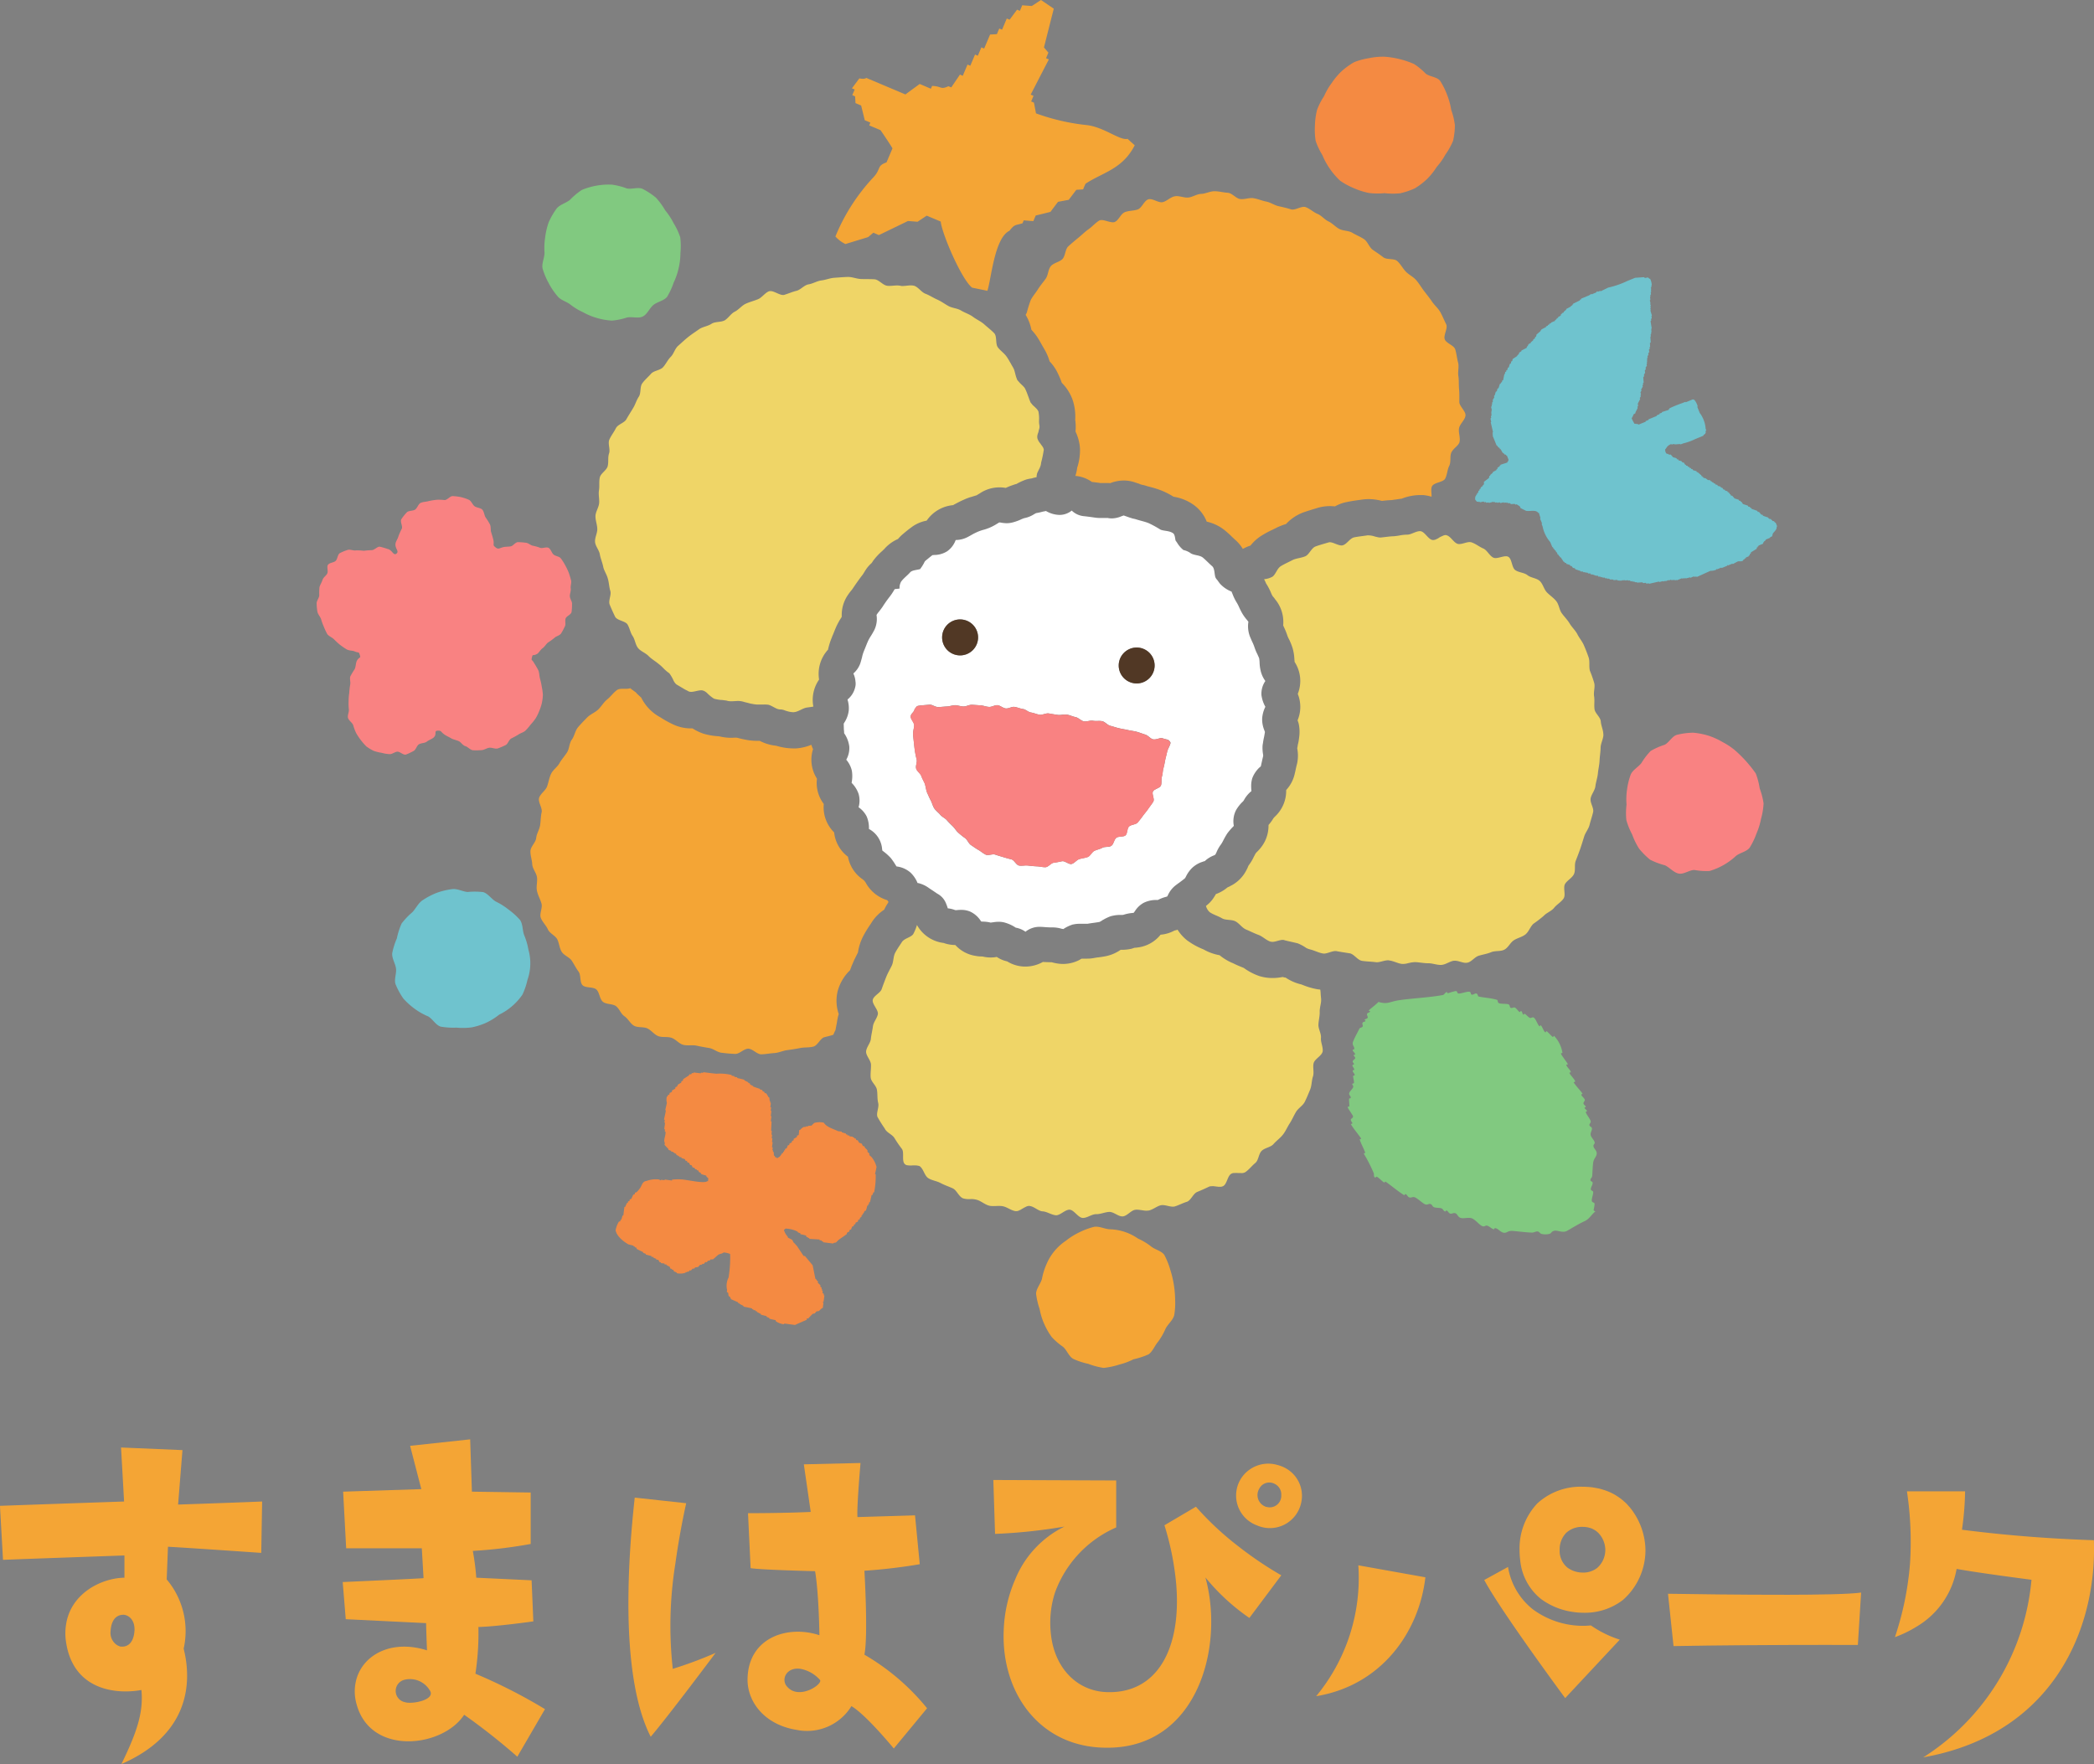
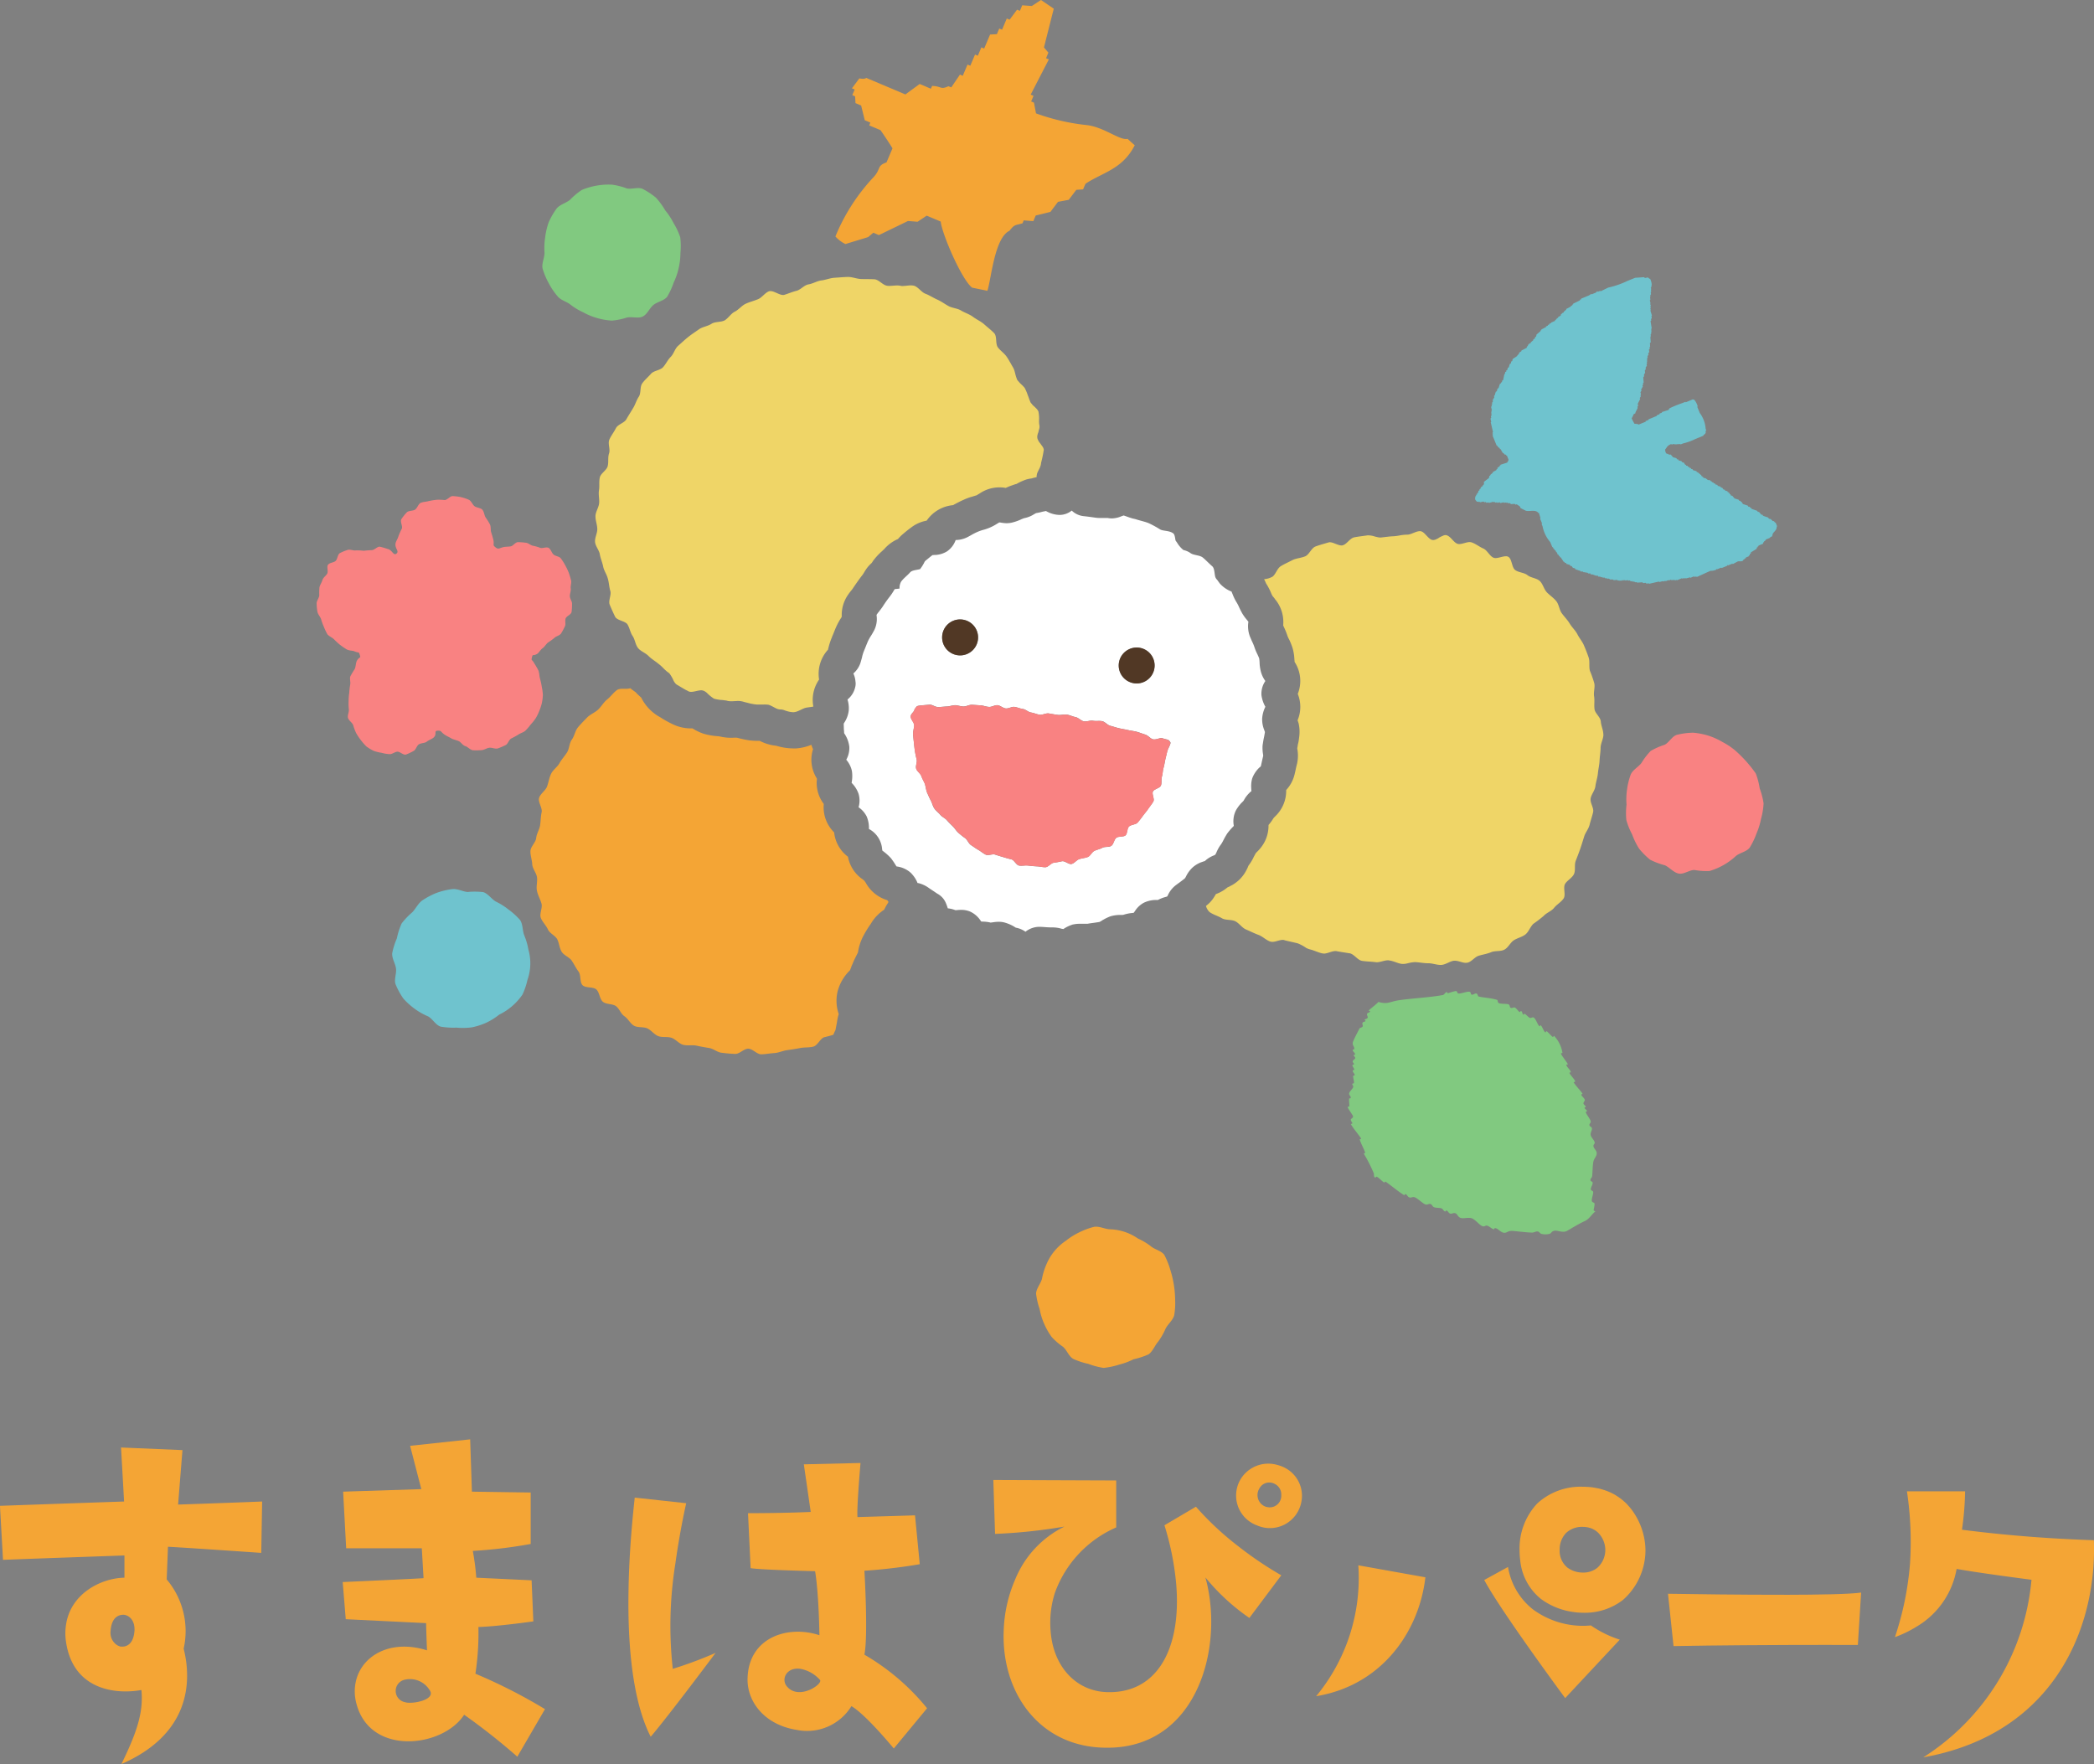
<svg xmlns="http://www.w3.org/2000/svg" id="グループ_7" data-name="グループ 7" width="206.197" height="173.705" viewBox="0 0 206.197 173.705">
  <rect x="0" y="0" width="206.197" height="173.705" fill="#808080" stroke="none" />
  <defs>
    <clipPath id="clip-path">
      <rect id="長方形_4" data-name="長方形 4" width="206.197" height="173.705" fill="none" />
    </clipPath>
  </defs>
  <g id="グループ_6" data-name="グループ 6" transform="translate(0 0)" clip-path="url(#clip-path)">
    <path id="パス_29" data-name="パス 29" d="M117.225,115.513c-.27.026-.542.039-.825.039a8.324,8.324,0,0,1-4.907-1.637,6.7,6.7,0,0,1-2.43-4.16l-2.341,1.284c1.6,3.017,7.97,11.631,7.97,11.631l5.377-5.756a10.628,10.628,0,0,1-2.843-1.4m3.81-11.651c-.078-.083-.148-.161-.218-.244s-.148-.155-.233-.233a1.057,1.057,0,0,0-.122-.1.392.392,0,0,0-.122-.109,2.512,2.512,0,0,0-.336-.257,1.464,1.464,0,0,0-.174-.116,2.786,2.786,0,0,0-.335-.207,4.888,4.888,0,0,0-.845-.374.82.82,0,0,0-.18-.057.3.3,0,0,0-.07-.026c-.116-.033-.239-.072-.355-.1-.174-.037-.355-.07-.529-.1a3.219,3.219,0,0,0-.42-.052c-.07-.006-.141-.013-.213-.013-.161-.013-.322-.019-.483-.019a6.308,6.308,0,0,0-4.461,1.65,6.465,6.465,0,0,0-1.742,4.559,7.814,7.814,0,0,0,.065,1.032,5.556,5.556,0,0,0,2.031,3.8,6.913,6.913,0,0,0,3.257,1.3,5.525,5.525,0,0,0,.851.065A6.128,6.128,0,0,0,120.385,113a6.534,6.534,0,0,0,2.212-4.939,6.808,6.808,0,0,0-1.561-4.2m-3.191,5.989a2.221,2.221,0,0,1-1.445.458,2.558,2.558,0,0,1-1.489-.49,2.137,2.137,0,0,1-.762-1.761,2.332,2.332,0,0,1,.632-1.65,2.3,2.3,0,0,1,1.618-.6c.058,0,.116.006.174.006.026,0,.052.007.078.007a1.3,1.3,0,0,1,.148.019c.065.007.129.02.194.033.045.013.089.026.128.039a.145.145,0,0,1,.026.006c.026.006.046.013.065.019a1.727,1.727,0,0,1,.309.142,1.373,1.373,0,0,1,.124.072.311.311,0,0,1,.057.045.838.838,0,0,1,.122.091.259.259,0,0,1,.046.039.308.308,0,0,1,.045.039,1.138,1.138,0,0,1,.083.083c.026.032.052.057.078.091a2.442,2.442,0,0,1,.568,1.521,2.363,2.363,0,0,1-.8,1.792m-23.521-.257a18.266,18.266,0,0,1-4.152,12.888c6.479-1.069,10.142-6.37,10.755-11.708Z" transform="translate(39.432 44.542)" fill="#f4a535" />
    <path id="パス_30" data-name="パス 30" d="M125.769,109.325c-4.231.006-9.059-.062-11.494-.1l.546,5.153c2.258-.04,4.631-.072,6.889-.086,6.037-.046,11.261-.026,11.261-.026l.322-5.158c-1.078.158-4.111.214-7.524.22" transform="translate(49.973 47.712)" fill="#f4a535" />
    <path id="パス_31" data-name="パス 31" d="M149.411,106.985c-3.513-.118-7.94-.384-12.985-1.033a29.345,29.345,0,0,0,.306-3.783h-5.726a33.3,33.3,0,0,1,.3,7.153,30.209,30.209,0,0,1-1.483,7.208,11.362,11.362,0,0,0,2.153-1.048,8.241,8.241,0,0,0,3.921-5.67c2.331.42,7.372,1.068,7.372,1.068a23.148,23.148,0,0,1-10.659,17.489c11.681-2.08,16.272-10.9,16.773-19.007.05-.8.056-1.6.03-2.377" transform="translate(56.771 44.679)" fill="#f4a535" />
    <path id="パス_32" data-name="パス 32" d="M66.292,119.1c.382-1.876,0-8.26,0-8.26a54.185,54.185,0,0,0,5.45-.644l-.467-4.812-.724.023-4.943.148c-.085-.9.3-5.325.3-5.325l-5.581.131.678,4.687c-2.639.125-6.175.125-6.175.125l.257,5.41c.934.171,6.346.3,6.346.3.045.256.085.54.119.838.273,2.291.308,5.467.308,5.467-3.107-1.026-6.9.21-7.069,4.126-.132,2.3,1.572,4.687,4.851,5.2a5.122,5.122,0,0,0,5.371-2.343c1.447.848,4.172,4.173,4.172,4.173l3.278-3.963a22.436,22.436,0,0,0-6.175-5.279m-7.708,3.023c-.473-.724.126-1.831,1.449-1.62a3.407,3.407,0,0,1,1.87,1.066c.427.382-2.172,2.172-3.319.553M47.421,120.5a38.677,38.677,0,0,1,.256-10.364c.348-2.52.788-4.7,1.066-5.946l-5.068-.553c-.371,3.386-.565,6.386-.609,9.036-.138,7.161.786,11.784,2.183,14.515,1.876-2.212,6.39-8.262,6.39-8.262a39.621,39.621,0,0,1-4.218,1.574" transform="translate(18.827 43.831)" fill="#f4a535" />
    <path id="パス_33" data-name="パス 33" d="M96.619,100.608a3.818,3.818,0,0,0-.66-.227,3.188,3.188,0,0,0-3.625,1.545,3.131,3.131,0,0,0,1.358,4.285c.108.05.21.1.318.135a3.147,3.147,0,0,0,4.346-2.17,3.1,3.1,0,0,0-1.738-3.567m-.211,2.761a1.137,1.137,0,0,1-1.386,1.176l-.142-.033a1.22,1.22,0,0,1-.637-1.779,1.106,1.106,0,0,1,1.518-.471l.012.006a1.15,1.15,0,0,1,.635,1.1m-4.175,5.079a29.373,29.373,0,0,1-4.227-3.937l-3.1,1.828a27.547,27.547,0,0,1,1.164,5.87c.506,6.341-1.914,10.755-6.892,10.557-3.017-.131-5.222-2.545-5.478-5.983a9.652,9.652,0,0,1,.427-3.817,11.166,11.166,0,0,1,6.028-6.415v-4.625l-12.1-.046.171,5.308a52.389,52.389,0,0,0,6.834-.722,9.994,9.994,0,0,0-4.858,5.22,13.681,13.681,0,0,0-1.124,5.012c-.256,6.107,3.521,11.5,10.055,11.544,8.96.125,11.715-9.851,9.807-16.766a20.737,20.737,0,0,0,4.329,3.989l3.142-4.2a36.134,36.134,0,0,1-4.175-2.813" transform="translate(29.759 43.854)" fill="#f4a535" />
    <path id="パス_34" data-name="パス 34" d="M25.726,109.543l.086-5.056c-4.286.172-8.275.3-8.275.3l.43-5.361-6.048-.257.3,5.319c-3.816.126-12.223.425-12.223.425l.3,5.319c2.054-.086,11.958-.431,11.958-.431v2.188c-2.313.04-5.365,1.584-5.766,4.734a5.474,5.474,0,0,0-.023,1.308c.562,4.976,4.849,5.492,7.46,5.016.218,2.232-.47,4.206-1.968,7.293,5.881-2.57,6.783-6.788,6.387-9.991a11.4,11.4,0,0,0-.259-1.371,7.888,7.888,0,0,0-1.67-6.819l.126-3.214c.47,0,9.176.6,9.176.6m-13.893,9.216a1.3,1.3,0,0,1-.5-.293,1.452,1.452,0,0,1-.437-1.2c.086-1.331.729-1.63,1.286-1.63.556.046,1.112.556,1.072,1.544-.069,1.045-.5,1.48-1,1.578a1.417,1.417,0,0,1-.413.006" transform="translate(0 43.366)" fill="#f4a535" />
    <path id="パス_35" data-name="パス 35" d="M36.547,121.686c.023-.142.046-.285.063-.427a26.535,26.535,0,0,0,.233-4.171c1.83-.046,5.409-.553,5.409-.553l-.171-4.045-5.447-.257a24.338,24.338,0,0,0-.342-2.637,47.113,47.113,0,0,0,5.7-.684v-5.066l-5.789-.085-.171-5.151-5.915.638,1.105,4.263-7.7.25.3,5.578h7.448l.171,2.941c-1.105.08-7.961.382-7.961.382l.3,3.658,7.914.387c0,.553.086,2.679.086,2.679-3.664-1.151-6.52.581-7.027,3.168a4.518,4.518,0,0,0,.086,2.109c1.361,5.157,8.513,4.3,10.6,1.065a62.674,62.674,0,0,1,5.236,4.132l2.724-4.684a52.393,52.393,0,0,0-6.849-3.488m-6.9,2.81a1.13,1.13,0,0,1-.079-2.216,2.264,2.264,0,0,1,2.466,1.019c.678.941-1.663,1.409-2.387,1.2" transform="translate(10.266 43.122)" fill="#f4a535" />
-     <path id="パス_36" data-name="パス 36" d="M103.869,10.624a6.874,6.874,0,0,0-.361-1.5,6.9,6.9,0,0,0-.4-1.47,7.246,7.246,0,0,0-.693-1.394c-.316-.4-1.028-.4-1.424-.713A6.483,6.483,0,0,0,99.84,4.6a8.807,8.807,0,0,0-2.9-.714,6.748,6.748,0,0,0-1.506.137,7,7,0,0,0-1.483.4,6.978,6.978,0,0,0-1.245.9,6.856,6.856,0,0,0-.97,1.158,6.517,6.517,0,0,0-.746,1.285A6.641,6.641,0,0,0,90.3,9.109a6.937,6.937,0,0,0-.21,1.515,7.164,7.164,0,0,0,.068,1.548,7,7,0,0,0,.663,1.4,6.97,6.97,0,0,0,.736,1.347A7.212,7.212,0,0,0,92.575,16.1a7.286,7.286,0,0,0,1.373.742,6.967,6.967,0,0,0,1.469.463,7.078,7.078,0,0,0,1.524.017,7.106,7.106,0,0,0,1.532.012,7,7,0,0,0,1.462-.493,6.945,6.945,0,0,0,1.217-.936,6.627,6.627,0,0,0,.934-1.177,6.365,6.365,0,0,0,.854-1.213,6.9,6.9,0,0,0,.752-1.348,7.162,7.162,0,0,0,.178-1.541" transform="translate(39.394 1.699)" fill="#f48a42" />
    <path id="パス_37" data-name="パス 37" d="M50.756,19.359a7.074,7.074,0,0,0-.023-1.534,6.865,6.865,0,0,0-.653-1.387,6.731,6.731,0,0,0-.825-1.258,7.155,7.155,0,0,0-.913-1.248,7.086,7.086,0,0,0-1.3-.858c-.451-.218-1.079.059-1.58-.055a6.464,6.464,0,0,0-1.447-.368,6.842,6.842,0,0,0-2.978.523,6.96,6.96,0,0,0-1.17.982c-.4.316-.992.456-1.308.851a7.237,7.237,0,0,0-.779,1.348,7.078,7.078,0,0,0-.348,1.5,6.761,6.761,0,0,0-.063,1.5c0,.517-.3,1.077-.188,1.559a7.148,7.148,0,0,0,.605,1.442,7.011,7.011,0,0,0,.864,1.279c.316.4.891.52,1.286.837a6.306,6.306,0,0,0,1.253.753,6.313,6.313,0,0,0,1.358.559,6.547,6.547,0,0,0,1.467.253,6.519,6.519,0,0,0,1.457-.3c.5-.114,1.115.114,1.565-.1s.674-.834,1.068-1.148,1.023-.4,1.34-.8a7.211,7.211,0,0,0,.647-1.4,6.639,6.639,0,0,0,.489-1.427,6.78,6.78,0,0,0,.174-1.5" transform="translate(16.249 5.533)" fill="#81c980" />
-     <path id="パス_38" data-name="パス 38" d="M67.719,83.5c.055-.249.111-.481.151-.716a2.492,2.492,0,0,0-.523-1.006c-.069-.056-.138-.111-.193-.165,0-.056.014-.1.014-.152-.069-.055-.125-.109-.194-.165,0-.055.014-.1.014-.138a2.494,2.494,0,0,0-.262-.262,1.014,1.014,0,0,0-.056-.151c-.04,0-.1-.014-.137-.014a1.646,1.646,0,0,1-.111-.234c-.1-.04-.193-.069-.276-.109-.042-.069-.082-.152-.124-.234a.412.412,0,0,1-.138-.014.638.638,0,0,1-.055-.151c-.056,0-.1-.014-.152-.014a.165.165,0,0,0,.014-.082.451.451,0,0,1-.138-.014v-.069c-.111-.014-.234-.027-.358-.042a.157.157,0,0,0,.013-.069,1.1,1.1,0,0,0-.206-.027V79.6c-.042-.013-.1-.013-.138-.027V79.5l-.414-.124v-.069c-.109-.014-.234-.027-.358-.042-.55-.262-1.115-.385-1.419-.841a1.906,1.906,0,0,0-.937.029c-.083.082-.18.165-.262.262-.125.013-.234.013-.359.027-.013.013-.013.042-.013.069-.069-.014-.138-.014-.207-.027a.129.129,0,0,0-.013.069.543.543,0,0,1-.152-.014,1.1,1.1,0,0,0-.4.318.12.12,0,0,0-.069-.014c-.013.165-.042.331-.055.5a.767.767,0,0,1-.165.055c0,.056-.014.1-.014.138a3.524,3.524,0,0,1-.316.18.538.538,0,0,1-.014.151c-.042.014-.1.042-.151.056,0,.04-.014.082-.014.137-.082.042-.151.083-.234.125-.013.04-.013.1-.027.138-.042.013-.1.04-.151.055-.029.1-.069.18-.1.276a.638.638,0,0,0-.151.055.452.452,0,0,0-.014.138h-.082c0,.042-.014.1-.014.138a.122.122,0,0,1-.069-.014c-.013.056-.013.111-.027.152a.146.146,0,0,1-.069-.014c-.151.207-.193.358-.413.454-.1.069-.014.027-.152.056v-.069a.447.447,0,0,0-.138-.014,1.373,1.373,0,0,0-.055-.151c-.027,0-.042-.014-.069-.014-.013-.124-.013-.247-.027-.358a.12.12,0,0,0-.069-.014.538.538,0,0,1,.014-.151h-.069a2.181,2.181,0,0,0,.027-.289.617.617,0,0,0-.069-.014c.027-.165.042-.331.069-.5a.1.1,0,0,1-.069-.014c.014-.109.027-.234.042-.358h-.069c.013-.124.027-.249.042-.358a.122.122,0,0,0-.069-.014c.013-.109.027-.234.04-.358a.122.122,0,0,1-.069-.014c.014-.3.029-.619.042-.936h-.069c.014-.18.042-.345.056-.51a.143.143,0,0,1-.069-.014c.027-.151.04-.316.069-.5a.129.129,0,0,1-.069-.013l.04-.345c-.027,0-.055-.014-.082-.014a4.276,4.276,0,0,0,.055-.427c-.013-.013-.04-.013-.069-.013a.451.451,0,0,0,.014-.138.081.081,0,0,0-.055-.014l-.042-.358a.1.1,0,0,0-.069-.014c-.069-.137-.152-.262-.234-.4-.055,0-.1-.014-.151-.014a.756.756,0,0,0-.056-.152c-.042,0-.082-.013-.138-.013a.491.491,0,0,0-.055-.152,1.137,1.137,0,0,0-.207-.027V75.1c-.234-.069-.454-.152-.688-.234v-.069c-.042,0-.1-.014-.138-.014v-.069c-.042,0-.082-.013-.138-.013a.478.478,0,0,0-.055-.152c-.042-.013-.1-.013-.138-.027v-.069c-.124-.069-.262-.124-.4-.207v-.055l-.7-.165a.616.616,0,0,1,.014-.069l-.29-.042a.122.122,0,0,1,.014-.069L53.6,73.8v-.069a4.817,4.817,0,0,0-1.5-.125c-.427-.04-.868-.1-1.3-.151v.069c-.083-.014-.152-.014-.22-.027a.617.617,0,0,1-.014.069c-.234-.027-.469-.056-.717-.083v.069c-.055,0-.1-.013-.151-.013l-.082.124a.447.447,0,0,1-.138-.014.861.861,0,0,0-.1.138c-.18.124-.372.234-.552.358-.013.056-.013.1-.027.152a.551.551,0,0,0-.138.055c-.013.042-.013.1-.027.138-.1.055-.207.124-.318.18a1.321,1.321,0,0,1-.1.206c-.04.014-.1.042-.151.056,0,.04-.014.1-.014.138a3.323,3.323,0,0,1-.316.178c0,.056-.014.1-.014.138a1.749,1.749,0,0,1-.234.124c0,.056-.013.1-.013.152-.056.013-.111.027-.152.042-.013.055-.013.1-.027.151-.013-.014-.042-.014-.069-.014a1.282,1.282,0,0,0,0,.648c-.055.234-.109.481-.165.716h.069c-.055.318-.124.621-.193.924.027,0,.055.013.082.013-.013.1-.027.193-.04.289h.069c-.029.221-.056.428-.083.648.027,0,.055.014.083.014a1.011,1.011,0,0,0-.029.206.616.616,0,0,0,.069.014c.056.345-.234.841-.069,1.088a1.021,1.021,0,0,1-.027.207c.125.138.262.276.387.414a.122.122,0,0,1-.014.069,2.631,2.631,0,0,0,.289.109c0,.027-.013.042-.013.069a1.15,1.15,0,0,0,.22.027.134.134,0,0,0-.013.069c.04.014.1.014.137.027v.069c.042,0,.1.014.138.014a.715.715,0,0,1,.056.151.442.442,0,0,0,.137.014v.082a.5.5,0,0,1,.138.014.131.131,0,0,1-.013.069c.082.013.151.013.22.027a.11.11,0,0,1-.013.069c.124.042.233.083.358.124a1,1,0,0,0,.055.152c.042,0,.1.013.138.013.013.056.042.1.055.152a.5.5,0,0,0,.138.013c.042.083.083.165.124.234.042.014.083.014.138.029a1.5,1.5,0,0,1,.111.22c.055.013.111.013.151.027l.125.152c.04.013.1.013.138.027v.069c.04,0,.1.013.137.013.014.055.042.1.056.152a1.481,1.481,0,0,0,.207.1.616.616,0,0,1-.014.069c.124.109.441.137.565.22a.143.143,0,0,0-.014.069,2.427,2.427,0,0,1,.194.178,1.816,1.816,0,0,0-.029.276H51.2c-.276.221-1.488-.04-2.012-.109a4.773,4.773,0,0,0-1.46-.042v.082c-.247-.027-.481-.069-.716-.1a.552.552,0,0,1-.014.069c-.124-.013-.234-.027-.358-.042v.069c-.069-.027-.138-.069-.207-.1a2.65,2.65,0,0,0-1.184.138c-.469.069-.441.4-.676.73a2.86,2.86,0,0,1-.331.385c-.055.014-.111.042-.165.056,0,.042-.013.1-.013.138a.748.748,0,0,1-.152.055c-.069.138-.124.276-.193.414a.672.672,0,0,0-.152.055c-.013.042-.013.1-.027.151-.04.014-.1.029-.138.042-.013.056-.013.1-.027.152-.013-.014-.042-.014-.069-.014-.069.138-.138.276-.193.414a.143.143,0,0,0-.069-.014c-.042.289-.069.565-.111.868a.165.165,0,0,0-.082-.014,2.381,2.381,0,0,1-.124.414h-.069c0,.042-.014.1-.014.138-.055.013-.1.042-.151.055a2.7,2.7,0,0,0-.318.826c.083.579.772,1.13,1.268,1.406l.5.124v.083a.5.5,0,0,1,.138.013.131.131,0,0,1-.013.069c.055,0,.1.014.137.014a.959.959,0,0,1,.056.151c.207.1.413.207.619.3v.069c.083.042.18.069.276.111a.553.553,0,0,0-.014.069c.193.04.372.1.565.138a.182.182,0,0,1-.013.082,1.278,1.278,0,0,1,.22.027.617.617,0,0,0-.014.069,1.579,1.579,0,0,1,.276.111v.069a1.022,1.022,0,0,1,.207.027c.042.069.082.151.124.22.042.014.1.014.138.027a.143.143,0,0,1-.014.069l.359.042v.083c.069,0,.138.013.206.013v.083c.042,0,.1.013.138.013a.132.132,0,0,1-.013.069c.055,0,.1.014.151.014.042.082.069.151.111.234.055.013.1.013.151.027a.11.11,0,0,0-.013.069c.04,0,.1.014.138.014a.707.707,0,0,1,.055.151c.1.042.18.069.276.111v.069a1.616,1.616,0,0,0,.867-.042.1.1,0,0,0,.014-.069c.042.013.1.013.138.027a.182.182,0,0,0,.013-.082c.042.013.1.013.138.027a.9.9,0,0,0,.1-.138c.04,0,.1.013.137.013.056-.068.111-.124.18-.193a.451.451,0,0,0,.138.014.671.671,0,0,1,.1-.124l.289-.042c.056-.069.111-.138.165-.193a1.472,1.472,0,0,1,.221-.042.185.185,0,0,0,.013-.083c.056.014.1.014.138.029.069-.069.124-.138.18-.194a.456.456,0,0,1,.138.014c.04-.056.068-.1.1-.138.069-.014.151-.027.22-.042a.166.166,0,0,1,.014-.082c.1-.014.193-.014.289-.027.165-.152.331-.3.5-.441.18-.111.385-.1.538-.234a2.255,2.255,0,0,1,.634.151,11.942,11.942,0,0,1-.083,1.805c-.027.18-.042.345-.069.51a1.767,1.767,0,0,0-.151,1.212,1.135,1.135,0,0,1-.027.207c.055.042.1.069.138.1.013.1.027.193.04.289a.5.5,0,0,0,.138.1c.027.069.069.152.111.234.234.1.454.207.688.3,0,.029-.013.042-.013.069a.539.539,0,0,0,.151.014.617.617,0,0,1-.014.069l.414.207a.5.5,0,0,0-.014.069c.29.055.565.109.855.178a.553.553,0,0,1-.014.069.494.494,0,0,0,.138.014v.082a1.457,1.457,0,0,1,.22.027.132.132,0,0,0-.013.069c.04,0,.1.014.138.014v.069c.124.069.275.138.4.207v.068c.193.042.371.1.565.138a.149.149,0,0,0-.014.069c.1.042.193.083.276.111a.1.1,0,0,1-.014.069c.22.055.427.111.648.151,0,.027-.014.056-.014.083a1.578,1.578,0,0,0,.826.316.118.118,0,0,0,.014-.069c.358.042.716.1,1.074.138.387-.178.772-.344,1.158-.509A.6.6,0,0,1,61,97.69c.042.014.1.014.138.027.138-.165.289-.3.427-.454a1.244,1.244,0,0,1,.221-.055c.055-.056.109-.125.165-.194.082-.013.151-.027.234-.04.124-.083.206-.234.4-.318.013-.165.04-.331.055-.5a.11.11,0,0,0-.069-.013.149.149,0,0,0,.014-.069h.068c.029-.207.056-.414.083-.634a.143.143,0,0,0-.069-.014c0-.042.014-.1.014-.138a1.274,1.274,0,0,0-.138-.1,1.135,1.135,0,0,0,.027-.207.131.131,0,0,0-.069-.013c0-.056.014-.1.014-.138a.1.1,0,0,0-.069-.014c.013-.055.013-.1.027-.138a1.1,1.1,0,0,1-.138-.1c0-.04.014-.1.014-.138-.083-.082-.165-.165-.263-.247a.538.538,0,0,0,.014-.151l-.124-.083V93.9a.784.784,0,0,0-.124-.1c-.1-.441-.18-.9-.276-1.337-.249-.3-.51-.607-.757-.908a.451.451,0,0,1-.138-.014c-.207-.316-.414-.619-.621-.937a5.23,5.23,0,0,0-.385-.413,1.646,1.646,0,0,0-.111-.234l-.413-.207a.557.557,0,0,0-.056-.138,1.5,1.5,0,0,1-.344-.634.337.337,0,0,0,.151-.124,2.973,2.973,0,0,1,1.2.3v.055a1.755,1.755,0,0,0,.276.111c0,.027-.014.055-.014.082.193.042.372.083.565.138a.678.678,0,0,0,.056.152c.04,0,.1.013.137.013a.11.11,0,0,1-.013.069c.055.014.111.014.151.027a.677.677,0,0,0-.013.069c.344.014.674.042,1.019.056a.116.116,0,0,0-.014.068,1.033,1.033,0,0,0,.221.029.116.116,0,0,0-.014.068.452.452,0,0,0,.138.014V90.2l.992.124c.152-.124.18-.042.3-.111l.262-.262c.262-.18.525-.358.786-.55.013-.042.013-.1.027-.138.069-.042.151-.083.234-.125A.441.441,0,0,1,65.211,89a.492.492,0,0,1,.152-.056,2.379,2.379,0,0,1,.111-.289.811.811,0,0,0,.151-.042c0-.04.014-.1.014-.138.055-.027.1-.04.151-.069,0-.04.014-.082.014-.137a1.3,1.3,0,0,0,.234-.111A.6.6,0,0,0,66.052,88a.744.744,0,0,0,.165-.055c0-.042.014-.1.014-.138l.165-.124a.455.455,0,0,1,.013-.138h.069c0-.042.014-.1.014-.138a.1.1,0,0,1,.069.014c.013-.056.013-.1.027-.152.027,0,.042.014.069.014,0-.055.013-.1.013-.151a.516.516,0,0,0,.152-.056c.055-.151.1-.316.138-.482a.131.131,0,0,1,.069.013c.013-.055.013-.1.027-.151h.069a1.172,1.172,0,0,1,.027-.207.615.615,0,0,0,.069.014c.055-.234.111-.469.165-.717.013.014.042.014.069.014.042-.1.069-.18.111-.276h.068a7.92,7.92,0,0,0,.152-1.791Z" transform="translate(18.443 32.123)" fill="#f48a42" fill-rule="evenodd" />
    <path id="パス_39" data-name="パス 39" d="M119.638,63.811a6.624,6.624,0,0,0,1.388-.594,6.473,6.473,0,0,0,1.2-.883c.394-.321,1.036-.411,1.347-.808a7.154,7.154,0,0,0,.677-1.4,6.9,6.9,0,0,0,.45-1.456,6.785,6.785,0,0,0,.25-1.512,7.133,7.133,0,0,0-.385-1.482,6.852,6.852,0,0,0-.384-1.467,12.725,12.725,0,0,0-2-2.241,6.685,6.685,0,0,0-1.246-.838,6.985,6.985,0,0,0-1.393-.635,7.14,7.14,0,0,0-1.535-.3,7.29,7.29,0,0,0-1.558.2c-.5.119-.8.773-1.25.993a6.749,6.749,0,0,0-1.37.607,6.643,6.643,0,0,0-.91,1.189c-.312.4-.831.658-1.046,1.117a6.791,6.791,0,0,0-.367,1.479,6.643,6.643,0,0,0-.052,1.5,6.7,6.7,0,0,0-.017,1.518,6.821,6.821,0,0,0,.568,1.411,7.239,7.239,0,0,0,.676,1.39,7.186,7.186,0,0,0,1.1,1.105,7.294,7.294,0,0,0,1.456.548c.456.214.842.7,1.34.812s1.043-.345,1.555-.351a6.645,6.645,0,0,0,1.509.1" transform="translate(48.711 21.953)" fill="#f98282" />
    <path id="パス_40" data-name="パス 40" d="M71.771,93.583a6.73,6.73,0,0,0,.74,1.309,6.556,6.556,0,0,0,1.128.98c.384.333.569.953,1.013,1.192a7.1,7.1,0,0,0,1.47.483,7.207,7.207,0,0,0,1.509.4,7.384,7.384,0,0,0,1.526-.323,6.838,6.838,0,0,0,1.419-.525,7.714,7.714,0,0,0,1.488-.489c.414-.3.611-.872.94-1.249a6.584,6.584,0,0,0,.74-1.3c.24-.446.7-.8.838-1.291a7.01,7.01,0,0,0,.093-1.529,10.131,10.131,0,0,0-.483-2.975,7.5,7.5,0,0,0-.584-1.449c-.3-.414-.949-.523-1.327-.852a6.373,6.373,0,0,0-1.263-.755,5.105,5.105,0,0,0-2.786-.914c-.5-.023-1.045-.331-1.549-.237a7.266,7.266,0,0,0-1.46.545,6.946,6.946,0,0,0-1.3.818A5.224,5.224,0,0,0,72,87.752a6.587,6.587,0,0,0-.441,1.434c-.134.486-.555.939-.578,1.447a7.235,7.235,0,0,0,.349,1.511,6.645,6.645,0,0,0,.437,1.439" transform="translate(31.041 36.75)" fill="#f4a535" />
    <path id="パス_41" data-name="パス 41" d="M29.866,62.009c-.43.287-.667.821-1.008,1.181A7.084,7.084,0,0,0,27.8,64.3a6.991,6.991,0,0,0-.467,1.462,7.044,7.044,0,0,0-.46,1.466c-.042.5.3.993.372,1.5s-.217,1.1-.033,1.578a7.314,7.314,0,0,0,.749,1.373,6.914,6.914,0,0,0,1.151,1.039,6.559,6.559,0,0,0,1.311.737c.438.257.734.845,1.215,1a7.206,7.206,0,0,0,1.549.1,6.8,6.8,0,0,0,1.519-.026,6.694,6.694,0,0,0,1.44-.463,6.58,6.58,0,0,0,1.266-.792A5.9,5.9,0,0,0,39.7,71.3a6.928,6.928,0,0,0,.494-1.456,4.9,4.9,0,0,0,.088-2.978,6.392,6.392,0,0,0-.414-1.416c-.178-.463-.116-1.056-.4-1.486a6.87,6.87,0,0,0-1.134-1.031,6.535,6.535,0,0,0-1.259-.793c-.44-.257-.757-.776-1.238-.928a7.172,7.172,0,0,0-1.542-.014c-.5-.043-1.023-.352-1.528-.28a7.116,7.116,0,0,0-1.515.365,7.23,7.23,0,0,0-1.383.726" transform="translate(11.748 26.635)" fill="#6fc3ce" />
-     <path id="パス_42" data-name="パス 42" d="M112.994,37.795c-.111.385-.661.647-.826,1.075-.138.371,0,.9-.193,1.281s-.194.868-.4,1.253c-.194.359-1.061.359-1.282.73-.151.262-.042.69-.055,1.048a4.031,4.031,0,0,0-.854-.165h-.29a5,5,0,0,0-1.8.358c-.249.027-.441.055-.579.083h-.055l-.165.027c-.069.013-.125.013-.18.027-.358.014-.676.042-.964.082a5.164,5.164,0,0,0-1.3-.178,4.624,4.624,0,0,0-.619.042l-.194.027c-.385.055-.826.109-1.281.207a3.757,3.757,0,0,0-1.226.44c-.165-.013-.331-.027-.51-.027a4.285,4.285,0,0,0-1.171.165c-.4.124-.923.276-1.432.454a4.406,4.406,0,0,0-1.709,1.144,6.325,6.325,0,0,0-.923.358c-.014.014-.029.014-.042.027-.124.056-.234.111-.345.167a9.655,9.655,0,0,0-1.033.55,4.317,4.317,0,0,0-1.157,1.019,4.465,4.465,0,0,0-.757.331,3.731,3.731,0,0,0-.717-.867c-.124-.111-.22-.207-.316-.29-.22-.22-.441-.427-.676-.619a4.361,4.361,0,0,0-1.845-.91,3.71,3.71,0,0,0-1.391-1.722,4.635,4.635,0,0,0-1.874-.73,7.722,7.722,0,0,0-1.144-.592,9.113,9.113,0,0,0-1.115-.358c-.1-.029-.207-.056-.316-.083A3.784,3.784,0,0,0,81.705,42l-.111-.029-.193-.082c-.138-.042-.262-.083-.385-.124a3.308,3.308,0,0,0-1.088-.18,3.768,3.768,0,0,0-1.117.18c-.055.027-.124.04-.178.069a.047.047,0,0,0-.029.013,1.583,1.583,0,0,0-.247-.013H77.6l-.152-.029-.661-.082a3.228,3.228,0,0,0-1.626-.592,4.006,4.006,0,0,0,.18-.8,5.625,5.625,0,0,0,.275-1.929,4.525,4.525,0,0,0-.44-1.64,4.639,4.639,0,0,0-.029-1.144V35.6a5.234,5.234,0,0,0-.206-1.805,4.463,4.463,0,0,0-1.117-1.833,7.067,7.067,0,0,0-.331-.812,4.55,4.55,0,0,0-.868-1.3,5.188,5.188,0,0,0-.55-1.255c-.056-.1-.111-.193-.165-.289-.152-.262-.331-.607-.579-.964a6.067,6.067,0,0,0-.5-.607,4.316,4.316,0,0,0-.565-1.46c.042-.069.069-.138.111-.207a12.739,12.739,0,0,1,.385-1.239c.193-.387.483-.7.717-1.075s.5-.676.757-1.033.234-.91.509-1.24.841-.4,1.144-.7c.3-.318.262-.964.579-1.255s.661-.578,1-.854.648-.592,1.006-.841.661-.619,1.033-.839,1.171.316,1.557.124.565-.786.964-.951.868-.124,1.282-.275.619-.868,1.046-.993c.4-.124.992.372,1.406.276s.772-.509,1.212-.578c.414-.069.882.165,1.309.124s.841-.345,1.268-.358.868-.262,1.309-.262.854.124,1.3.151.812.565,1.239.619.883-.151,1.309-.082.826.247,1.253.331.786.358,1.213.454.812.18,1.24.318c.413.109,1.019-.372,1.432-.221s.759.5,1.158.661.7.565,1.088.745.688.55,1.075.745.9.151,1.266.371.786.387,1.144.621.51.785.854,1.046c.359.249.7.469,1.033.73.345.29,1.089.1,1.391.387.331.289.538.716.841,1.033s.73.509,1.019.839.51.717.772,1.062.552.7.786,1.046c.247.372.619.676.826,1.048s.385.812.578,1.2-.3,1.089-.137,1.489.908.578,1.032.992.165.868.276,1.281-.042.9.027,1.324.027.854.069,1.281.027.854.027,1.281.648.91.607,1.337-.55.814-.634,1.24.152.937.042,1.364" transform="translate(30.729 5.731)" fill="#f4a535" />
    <path id="パス_43" data-name="パス 43" d="M71.586,68.2v.014c-.027.027-.027.055-.042.082a4.217,4.217,0,0,0-.372.661,4.208,4.208,0,0,0-1.212,1.213l-.138.22a10.866,10.866,0,0,0-.688,1.117,5.117,5.117,0,0,0-.552,1.68c-.013.014-.027.027-.027.042-.138.289-.331.634-.5,1.061l-.1.22c-.042.138-.1.276-.151.414a4.472,4.472,0,0,0-1.213,2.04,4,4,0,0,0,.1,2.272,4.991,4.991,0,0,0-.165.745c-.013.082-.027.193-.055.3-.027.165-.069.344-.1.536a3.679,3.679,0,0,0-.207.456c-.289.1-.579.165-.9.247-.4.125-.648.814-1.075.924s-.868.055-1.281.137-.855.152-1.282.207-.839.262-1.268.289-.854.111-1.281.125-.868-.552-1.3-.552-.883.552-1.309.51c-.427-.014-.868-.055-1.3-.111-.427-.04-.812-.4-1.24-.469-.413-.068-.839-.137-1.253-.234-.413-.082-.9.029-1.308-.082s-.732-.55-1.144-.688-.9-.014-1.3-.165-.688-.579-1.075-.759-.937-.055-1.308-.262-.594-.7-.951-.937-.5-.757-.841-1-.95-.152-1.281-.427-.316-.9-.634-1.2-1.088-.125-1.377-.441-.125-1.019-.4-1.35c-.247-.332-.427-.717-.661-1.062s-.77-.509-.992-.881-.234-.826-.427-1.213c-.193-.371-.745-.578-.923-.977s-.552-.745-.7-1.144.193-.992.069-1.4c-.124-.441-.358-.828-.441-1.24-.1-.441.056-.9,0-1.337s-.427-.826-.469-1.268c-.013-.441-.193-.881-.178-1.322s.523-.854.565-1.282.316-.826.385-1.253.055-.854.152-1.281-.372-1.006-.249-1.42.634-.716.785-1.13.207-.854.4-1.253.621-.661.826-1.046c.221-.387.51-.69.745-1.062s.207-.9.469-1.253.316-.868.607-1.212c.275-.331.592-.648.9-.964s.772-.483,1.088-.786.538-.716.883-.992.605-.661.964-.923c.316-.234.908-.042,1.3-.18h.013c.124.1.221.18.331.249.069.055.138.1.207.151.042.042.083.1.124.138.111.111.249.234.414.387a4.456,4.456,0,0,0,1.736,1.858c.1.056.206.111.3.18a10.522,10.522,0,0,0,1.088.592,4.092,4.092,0,0,0,1.777.4h.152a4.929,4.929,0,0,0,1.046.51,6.354,6.354,0,0,0,1.5.262.259.259,0,0,0,.111.014,4.631,4.631,0,0,0,1.171.138c.151,0,.316-.014.481-.014.027,0,.055.014.1.014a10.107,10.107,0,0,0,1.144.247,6.955,6.955,0,0,0,.964.055h.1a4.451,4.451,0,0,0,1.626.483,5.879,5.879,0,0,0,1.653.262h.29a4.722,4.722,0,0,0,1.515-.358,2.323,2.323,0,0,0,.165.427,3.441,3.441,0,0,0,.385,2.908c-.013.137-.027.275-.027.413a3.415,3.415,0,0,0,.7,2.08,3.46,3.46,0,0,0,1.019,2.8A3.447,3.447,0,0,0,67.6,63.746a3.455,3.455,0,0,0,1.322,2.136l.1.069.1.082c.027.027.069.055.1.083.042.069.1.138.138.206a3.581,3.581,0,0,0,2.109,1.7c.04.068.082.109.124.178" transform="translate(15.899 20.616)" fill="#f4a535" />
    <path id="パス_44" data-name="パス 44" d="M84.951,36.024a11.789,11.789,0,0,1-.262,1.253,1.127,1.127,0,0,1-.056.3,1.184,1.184,0,0,0-.055.152c-.069.151-.151.289-.207.427a.816.816,0,0,0-.1.289,1.624,1.624,0,0,0-.027.249.471.471,0,0,0-.151.027.663.663,0,0,1-.138.027,1.658,1.658,0,0,1-.234.069,2.543,2.543,0,0,0-.772.207,3.973,3.973,0,0,0-.427.193,2.148,2.148,0,0,0-.249.138h-.013a2.051,2.051,0,0,0-.318.1,5.581,5.581,0,0,0-.73.289c-.027,0-.055-.014-.082-.014a3.561,3.561,0,0,0-.538-.04,3.472,3.472,0,0,0-1.764.481l-.22.138-.069.042c-.056.027-.125.082-.207.124-.042.014-.055.014-.1.027a.862.862,0,0,1-.138.042c-.069.027-.138.042-.207.069l-.111.027a5.272,5.272,0,0,0-.716.276c-.385.165-.7.344-.964.481-.014.014-.042.029-.055.042a3.542,3.542,0,0,0-2.619,1.529,3.507,3.507,0,0,0-1.529.676c-.247.178-.5.385-.73.578l-.082.069a4.033,4.033,0,0,0-.483.483,3.808,3.808,0,0,0-1.4,1.046.283.283,0,0,0-.111.1,6.364,6.364,0,0,0-.95,1.019,1.917,1.917,0,0,1-.138.207,3.214,3.214,0,0,0-.565.647c-.069.1-.138.22-.207.331a1.917,1.917,0,0,1-.138.207c-.316.4-.607.826-.9,1.253a.392.392,0,0,1-.069.1l-.069.1a5.178,5.178,0,0,0-.469.634,3.464,3.464,0,0,0-.523,1.833v.193c-.014.029-.027.042-.042.069s-.027.042-.042.069l-.04.056a7.117,7.117,0,0,0-.414.77c-.1.221-.178.428-.262.634a3.093,3.093,0,0,1-.124.29c-.014.027-.014.055-.027.082l-.083.207a6.982,6.982,0,0,0-.3.977.676.676,0,0,0-.013.069,3.532,3.532,0,0,0-.882,2.949,3.5,3.5,0,0,0-.565,2.659c-.22.042-.441.069-.661.1-.414.069-.826.427-1.281.454h-.056a2.235,2.235,0,0,1-.509-.082c-.1-.027-.194-.056-.276-.083A.969.969,0,0,0,59.3,61.6a1.089,1.089,0,0,0-.3-.042.939.939,0,0,1-.318-.069c-.165-.069-.344-.178-.523-.262a1.462,1.462,0,0,0-.22-.1.56.56,0,0,0-.207-.042,2.608,2.608,0,0,0-.318-.013h-.757c-.069-.014-.151-.014-.22-.029-.111-.013-.221-.04-.318-.055-.193-.042-.371-.1-.565-.138a3.016,3.016,0,0,0-.385-.1,1.981,1.981,0,0,0-.3-.027c-.207,0-.441.027-.647.027h-.18c-.055-.014-.124-.014-.193-.027-.042-.014-.1-.027-.152-.042-.109-.013-.207-.027-.316-.042a.9.9,0,0,0-.193-.013,4.919,4.919,0,0,1-.648-.111.688.688,0,0,1-.138-.069,3.982,3.982,0,0,1-.538-.44,1.374,1.374,0,0,0-.316-.249.637.637,0,0,0-.1-.042.56.56,0,0,0-.207-.042h-.014c-.316,0-.688.152-.992.152a.669.669,0,0,1-.247-.042,2.662,2.662,0,0,0-.29-.151c-.206-.111-.4-.234-.592-.345-.082-.055-.193-.111-.275-.165a.73.73,0,0,1-.125-.1,1.339,1.339,0,0,1-.262-.427,4.017,4.017,0,0,0-.316-.538.405.405,0,0,0-.111-.111,1.841,1.841,0,0,1-.262-.207c-.1-.082-.193-.178-.276-.262a3.813,3.813,0,0,0-.427-.385c-.345-.289-.7-.483-1.006-.785-.3-.318-.785-.469-1.046-.8s-.29-.814-.523-1.171c-.234-.331-.29-.772-.51-1.144-.207-.344-1.033-.385-1.226-.772-.18-.371-.359-.77-.525-1.17s.18-.964.056-1.364-.124-.814-.249-1.226c-.109-.414-.372-.759-.454-1.171s-.262-.8-.331-1.213-.441-.8-.469-1.226.234-.854.22-1.281-.193-.855-.178-1.268.316-.826.358-1.24-.083-.854-.014-1.281c.069-.4-.013-.855.083-1.268s.661-.69.772-1.1,0-.868.138-1.268-.138-.964.027-1.35.454-.745.647-1.13.826-.51,1.033-.883.427-.7.648-1.075c.22-.344.331-.77.565-1.13.247-.344.1-.977.344-1.322s.594-.634.868-.95.9-.331,1.186-.648c.275-.3.454-.716.757-1.019s.4-.8.73-1.088.647-.592.992-.868.716-.51,1.061-.757.868-.3,1.226-.538.937-.138,1.309-.345c.372-.234.607-.661.992-.854s.676-.592,1.061-.772.826-.289,1.226-.454.688-.648,1.1-.786a.407.407,0,0,1,.124-.013c.372,0,.868.385,1.24.385a.368.368,0,0,0,.111-.013c.413-.125.8-.3,1.212-.4s.757-.565,1.186-.634.826-.331,1.266-.387.855-.234,1.282-.262.9-.069,1.322-.082h.014c.44,0,.868.193,1.3.206s.881,0,1.308.027.8.566,1.24.634a1.214,1.214,0,0,0,.234.014c.249,0,.51-.042.772-.042a2.4,2.4,0,0,1,.3.027.688.688,0,0,0,.247.029c.056,0,.125-.014.194-.014l.412-.042a3.066,3.066,0,0,1,.345,0c.055.014.1.014.151.027.414.125.717.634,1.117.786s.77.4,1.17.578.73.428,1.1.634.883.221,1.24.441.826.358,1.171.619.77.441,1.1.73c.316.29.688.566.992.882s.1,1.061.371,1.406c.249.331.621.565.855.908a4.5,4.5,0,0,1,.289.469c.124.193.22.4.345.592v.014a1.015,1.015,0,0,1,.124.276c.083.247.124.523.22.757.014.055.042.111.056.151s.055.083.1.138.069.069.1.111a.856.856,0,0,0,.111.124c.082.069.151.152.234.221.055.055.109.124.165.178a.93.93,0,0,1,.109.193,5.258,5.258,0,0,1,.234.579c.083.193.138.4.221.579a.468.468,0,0,0,.069.151.775.775,0,0,0,.109.124.52.52,0,0,0,.111.138,4.7,4.7,0,0,1,.372.358.527.527,0,0,1,.1.138h.013c.014.042.042.083.056.138a3.514,3.514,0,0,1,.055.854,2.184,2.184,0,0,0,.027.428.837.837,0,0,1-.013.413,1.761,1.761,0,0,0-.069.276l-.042.124a1.073,1.073,0,0,0-.069.262.573.573,0,0,0,0,.221.4.4,0,0,0,.055.165,1.579,1.579,0,0,0,.069.151,2.194,2.194,0,0,0,.207.276v.013c.069.1.152.194.207.29a.709.709,0,0,1,.1.289" transform="translate(17.826 8.301)" fill="#efd567" />
-     <path id="パス_45" data-name="パス 45" d="M104.285,75.841c-.083.413-.772.716-.881,1.13s.068.91-.069,1.322-.111.882-.276,1.282-.331.812-.523,1.2-.648.632-.868,1-.387.772-.621,1.13-.4.772-.674,1.117-.634.592-.924.923c-.275.318-.839.358-1.157.661s-.3.923-.634,1.2-.605.634-.95.882a.7.7,0,0,1-.454.109h-.276a1.931,1.931,0,0,0-.387,0c-.027-.013-.068,0-.1,0a.618.618,0,0,0-.22.083c-.358.234-.4.992-.772,1.2a.637.637,0,0,1-.151.055.758.758,0,0,1-.18.014h-.138c-.069-.014-.151-.014-.22-.027s-.152-.014-.22-.029a1.414,1.414,0,0,0-.234,0h-.069c-.014,0-.042.014-.056.014a.315.315,0,0,0-.151.042c-.372.178-.745.344-1.144.509s-.605.814-1,.964c-.414.125-.814.345-1.227.469a.689.689,0,0,1-.178.014c-.318,0-.676-.152-.992-.152a.7.7,0,0,0-.18.014c-.413.1-.785.441-1.212.523-.056,0-.138.014-.194.014-.316,0-.647-.1-.964-.1a.654.654,0,0,0-.151.013c-.414.042-.8.621-1.24.648h-.042c-.4,0-.839-.441-1.253-.441h-.013c-.428.014-.841.22-1.268.22h-.027c-.441,0-.882.372-1.3.372H80.67c-.454-.013-.868-.8-1.3-.812h-.013c-.428,0-.9.55-1.309.55h-.027c-.441-.042-.868-.358-1.3-.385s-.841-.483-1.268-.525a.088.088,0,0,0-.055-.013.729.729,0,0,0-.318.082c-.111.056-.22.111-.331.18a.981.981,0,0,0-.165.1.929.929,0,0,1-.124.055.7.7,0,0,1-.3.1h-.111c-.441-.069-.826-.4-1.253-.483s-.923.042-1.337-.055c-.441-.111-.812-.469-1.226-.579a1.906,1.906,0,0,0-.634-.069h-.042a2.03,2.03,0,0,1-.661-.069c-.427-.151-.634-.812-1.033-.992s-.812-.316-1.2-.523-.854-.249-1.212-.483-.456-.854-.786-1.13a.3.3,0,0,0-.109-.069c-.042-.013-.083-.013-.125-.027h-.027c-.013,0-.013,0-.027-.013a4.665,4.665,0,0,0-.469-.014.937.937,0,0,1-.193.014,2.6,2.6,0,0,1-.345-.029.43.43,0,0,1-.234-.124c-.316-.316-.013-1.157-.289-1.5a11.635,11.635,0,0,1-.716-1.046c-.221-.372-.786-.538-.964-.952a13.4,13.4,0,0,1-.717-1.143c-.138-.4.193-.952.069-1.391-.1-.414-.042-.855-.124-1.3-.083-.414-.565-.757-.607-1.171s.042-.854.027-1.281-.482-.855-.482-1.268c.013-.428.427-.841.469-1.255s.151-.839.206-1.253.4-.772.483-1.184-.592-1.006-.5-1.42.743-.661.881-1.061.29-.8.441-1.184.372-.757.552-1.13.137-.882.331-1.253.454-.73.674-1.075c.249-.358.841-.427,1.1-.757a4.533,4.533,0,0,0,.372-.91,3.479,3.479,0,0,0,2.576,1.764h.029a3.366,3.366,0,0,0,1.17.207,3.372,3.372,0,0,0,2.012,1.074,2.988,2.988,0,0,0,.607.056h.055a3.277,3.277,0,0,0,.814.1,2.865,2.865,0,0,0,.592-.055c.109.068.22.137.331.193a3.041,3.041,0,0,0,.7.247,3.358,3.358,0,0,0,1.791.51,3.514,3.514,0,0,0,1.722-.454c.289.013.579.027.841.027h.027a3.782,3.782,0,0,0,.427.1,3.727,3.727,0,0,0,.688.069,3.525,3.525,0,0,0,1.544-.358c.055-.029.151-.083.289-.165h.552a3.269,3.269,0,0,0,.634-.056c.151-.027.3-.055.454-.069.316-.04.578-.082.772-.124.138-.027.275-.069.413-.111a3.871,3.871,0,0,0,.826-.385c.069-.042.125-.083.194-.124h.1a4.456,4.456,0,0,0,.992-.111c.082-.027.165-.055.247-.083a.719.719,0,0,1,.165-.013c.069-.014.138-.014.194-.027a3.4,3.4,0,0,0,2.231-1.255,3.455,3.455,0,0,0,1.378-.413.143.143,0,0,0,.069-.014.109.109,0,0,1,.055-.013A.516.516,0,0,0,90,63.826a4.1,4.1,0,0,0,1,1.1c.014.014.029.014.042.027a7.2,7.2,0,0,0,1.364.759c.056.027.111.04.165.068a4.869,4.869,0,0,0,1.571.566,5.139,5.139,0,0,0,1.212.743.051.051,0,0,0,.042.014c.125.055.249.124.372.178.22.1.483.207.757.318a5.821,5.821,0,0,0,1.529.8,4.408,4.408,0,0,0,1.3.193,5.085,5.085,0,0,0,.993-.1c.055.014.124.027.178.042s.069.013.111.013a1.224,1.224,0,0,0,.109.069c.125.083.234.138.359.207a4.518,4.518,0,0,0,1.088.4l.207.082a7.049,7.049,0,0,0,1.2.359l.206.04c.056,0,.138.014.249.029a2.507,2.507,0,0,1,.042.44c.013.152.027.3.042.456.04.412-.152.854-.138,1.295s-.111.839-.125,1.268.29.867.249,1.3.234.923.165,1.35" transform="translate(25.951 27.713)" fill="#efd567" />
    <path id="パス_46" data-name="パス 46" d="M121.754,56.4c.014.414-.262.854-.276,1.3,0,.414-.082.841-.1,1.268s-.124.841-.165,1.268-.193.841-.247,1.268-.4.8-.469,1.2c-.069.44.331.936.247,1.335-.1.441-.247.841-.344,1.24-.1.427-.414.772-.538,1.171s-.249.812-.387,1.212-.289.786-.44,1.171c-.165.414,0,.937-.18,1.322s-.676.621-.882.979c-.206.385.1,1.061-.137,1.419s-.676.594-.937.924-.745.481-1.033.8a12.481,12.481,0,0,1-1.006.772c-.316.3-.454.786-.785,1.048s-.786.344-1.144.578-.55.73-.937.924c-.371.193-.9.082-1.295.247s-.8.221-1.212.345-.717.607-1.13.688c-.056,0-.1.014-.152.014-.344,0-.716-.207-1.061-.207h-.109c-.414.055-.814.385-1.24.412h-.083c-.385,0-.785-.164-1.2-.164s-.826-.083-1.253-.111h-.055a2.87,2.87,0,0,0-.579.082c-.082.014-.165.042-.247.056a.749.749,0,0,1-.165.027,1.432,1.432,0,0,1-.234.013h-.042c-.427-.04-.841-.3-1.3-.344a.171.171,0,0,0-.083-.014c-.371,0-.757.193-1.13.193-.04,0-.082-.013-.124-.013-.427-.056-.868-.056-1.309-.124s-.785-.663-1.212-.745a.877.877,0,0,1-.18-.027c-.372-.056-.743-.111-1.1-.18a.36.36,0,0,0-.124-.014c-.358,0-.757.234-1.115.249-.056,0-.1-.014-.152-.014-.427-.082-.826-.3-1.253-.4a2.034,2.034,0,0,1-.358-.138,4.152,4.152,0,0,0-.841-.456c-.427-.109-.854-.193-1.281-.3a.409.409,0,0,0-.194-.04c-.316,0-.7.193-1.019.193a1.135,1.135,0,0,1-.207-.027c-.413-.138-.757-.51-1.171-.661s-.812-.359-1.212-.525-.676-.619-1.061-.812-.964-.083-1.322-.3c-.4-.234-.868-.358-1.213-.607a1.277,1.277,0,0,1-.358-.607.723.723,0,0,0,.124-.1,2.936,2.936,0,0,0,.538-.565,5.1,5.1,0,0,0,.316-.5,3.641,3.641,0,0,0,1.144-.661,1.867,1.867,0,0,0,.331-.165,2.293,2.293,0,0,0,.358-.207,3.5,3.5,0,0,0,1.171-1.322l.111-.22c.027-.056.042-.111.069-.165.013-.029.027-.056.04-.083a4.75,4.75,0,0,0,.469-.757l.029-.069c.082-.138.137-.262.193-.358a1.743,1.743,0,0,1,.165-.18,3.817,3.817,0,0,0,.743-1.006,3.485,3.485,0,0,0,.359-1.611,4.211,4.211,0,0,0,.482-.661.078.078,0,0,0,.042-.069.05.05,0,0,0,.027-.014l.1-.1a3.449,3.449,0,0,0,1.088-2.6s.014,0,.014-.013a3.437,3.437,0,0,0,.814-1.529c.04-.165.082-.331.109-.483l.083-.371.055-.207a3.747,3.747,0,0,0,.014-1.5v-.014a2.442,2.442,0,0,0,.055-.331,4.23,4.23,0,0,0,.124-.674,3.878,3.878,0,0,0-.04-1.433c-.029-.1-.069-.207-.1-.3V55a3.406,3.406,0,0,0,.014-2.59,3.427,3.427,0,0,0-.316-3.155v-.1c0-.027-.014-.082-.014-.111a4.808,4.808,0,0,0-.165-1.088c-.014-.042-.027-.1-.042-.138a6.558,6.558,0,0,0-.289-.716l-.1-.193a1.441,1.441,0,0,0-.069-.152,7.21,7.21,0,0,0-.4-.992l-.042-.111a2.633,2.633,0,0,0,.014-.344,3.478,3.478,0,0,0-.69-2.067l-.109-.138c-.014-.014-.056-.083-.069-.1l-.111-.138a.57.57,0,0,1-.082-.1,2.4,2.4,0,0,1-.165-.345,6.077,6.077,0,0,0-.483-.908c-.013-.029-.027-.069-.042-.111l-.069-.138a.142.142,0,0,0-.013-.042l-.014-.013c-.013-.029-.027-.056-.042-.083v-.013a2.023,2.023,0,0,0,.828-.249c.331-.247.44-.812.839-1.048.345-.206.745-.385,1.144-.592.372-.178.841-.193,1.253-.371.372-.165.592-.814,1.006-.964s.826-.263,1.253-.387a.435.435,0,0,1,.138-.027c.345,0,.8.316,1.157.316a.286.286,0,0,0,.111-.013c.414-.1.716-.7,1.144-.785s.867-.125,1.3-.194a2.1,2.1,0,0,1,.688.1,2.208,2.208,0,0,0,.276.069,1.07,1.07,0,0,0,.289.042h.069c.427-.042.841-.111,1.281-.124a6.158,6.158,0,0,0,.676-.1,4.343,4.343,0,0,1,.607-.056h.027c.4,0,.841-.344,1.253-.344h.042c.427.027.772.812,1.2.868a.478.478,0,0,0,.193-.014.21.21,0,0,0,.124-.042,1.245,1.245,0,0,0,.359-.193,3.01,3.01,0,0,1,.316-.151.619.619,0,0,1,.3-.083.1.1,0,0,1,.069.014c.427.082.716.743,1.13.854a.5.5,0,0,0,.151.014c.318,0,.7-.194,1.02-.194a.768.768,0,0,1,.178.029c.414.137.772.44,1.158.605s.605.717.992.9a.5.5,0,0,0,.22.042c.3,0,.7-.178,1.019-.178a.417.417,0,0,1,.234.055c.372.207.331,1.075.69,1.309.344.247.868.234,1.2.5s.881.275,1.2.565.413.812.7,1.115.676.55.937.881.29.841.538,1.186.55.634.772,1.006.55.661.757,1.046c.18.372.483.717.648,1.1s.331.8.467,1.2.014.9.125,1.309a11.7,11.7,0,0,1,.427,1.212c.1.4-.083.868-.014,1.3s-.013.841.042,1.268.592.785.619,1.226c.029.414.249.841.249,1.268" transform="translate(36.133 15.917)" fill="#efd567" />
    <path id="パス_47" data-name="パス 47" d="M98.93,53.125a2.2,2.2,0,0,1,.387-1.364,2.744,2.744,0,0,1-.469-1.033,4,4,0,0,1-.1-.772,3.094,3.094,0,0,0-.042-.427c-.027-.082-.1-.234-.165-.385a5.031,5.031,0,0,1-.3-.717,4.561,4.561,0,0,0-.249-.592c-.069-.165-.151-.344-.22-.523a2.832,2.832,0,0,1-.138-1.3c0-.027.014-.055.014-.083l-.138-.178a4.342,4.342,0,0,1-.5-.7c-.1-.18-.193-.372-.276-.55a3.653,3.653,0,0,0-.276-.525,4.793,4.793,0,0,1-.371-.772c-.029-.068-.069-.165-.1-.247a.711.711,0,0,1-.1-.042,3.024,3.024,0,0,1-1.046-.745c-.083-.109-.165-.22-.249-.344a1.556,1.556,0,0,1-.138-.165.212.212,0,0,0-.055-.1c-.111-.358-.069-.883-.316-1.1-.318-.276-.607-.592-.924-.854s-.936-.207-1.253-.469a2.035,2.035,0,0,0-.661-.276,2.714,2.714,0,0,1-.634-.745,1.037,1.037,0,0,1-.111-.165.052.052,0,0,1-.027-.013c-.055-.318-.082-.621-.247-.73-.4-.276-.979-.207-1.268-.372a10.266,10.266,0,0,0-1.13-.619c-.372-.152-.8-.234-1.226-.372a3.005,3.005,0,0,0-.345-.083l-.262-.082c-.207-.069-.427-.152-.634-.221a.05.05,0,0,1-.042.014.99.99,0,0,1-.151.055,2.49,2.49,0,0,1-.979.221,2.1,2.1,0,0,1-.4-.042h-.661a3.54,3.54,0,0,1-.523-.027c-.4-.056-.772-.111-1.171-.152a1.99,1.99,0,0,1-1.184-.55,1.906,1.906,0,0,1-1.158.427h-.082a2.759,2.759,0,0,1-1.226-.345c-.027-.013-.042-.027-.069-.04-.111.027-.22.04-.345.069a5.035,5.035,0,0,1-.619.137c-.069.027-.124.069-.193.1a2.77,2.77,0,0,1-.992.4,3.211,3.211,0,0,0-.372.152,4.682,4.682,0,0,1-.745.262,2.4,2.4,0,0,1-.607.083,3.551,3.551,0,0,1-.619-.069.2.2,0,0,1-.1-.014l-.207.124a5,5,0,0,1-.785.414,4.915,4.915,0,0,1-.621.207,4.308,4.308,0,0,0-.509.178,6.222,6.222,0,0,0-.676.345c-.124.069-.247.138-.385.207a2.612,2.612,0,0,1-1.117.262,2.313,2.313,0,0,1-.826,1.1,2.4,2.4,0,0,1-1.171.371,1.067,1.067,0,0,0-.22.014h-.069c-.249.193-.5.4-.73.592a1.1,1.1,0,0,0-.1.18,4.261,4.261,0,0,1-.387.607c-.344.1-.8.1-.992.331-.262.3-.634.565-.881.908a1.268,1.268,0,0,0-.152.676c-.178.027-.344.042-.469.055a1.673,1.673,0,0,0-.1.152,5.344,5.344,0,0,1-.4.592q-.371.474-.7.992c-.111.165-.234.318-.359.483a2.727,2.727,0,0,0-.234.316V45.3a2.476,2.476,0,0,1-.234,1.462c-.1.193-.206.371-.316.55a4.336,4.336,0,0,0-.276.481c-.138.3-.247.607-.372.9l-.082.207a3.3,3.3,0,0,0-.152.525c-.055.206-.109.412-.178.619a2.414,2.414,0,0,1-.676.977,2.214,2.214,0,0,1,.207.786,1.327,1.327,0,0,1-.027.565,2.178,2.178,0,0,1-.757,1.212,2.861,2.861,0,0,1,.124,1.075,2.771,2.771,0,0,1-.427,1.184c-.014.042-.056.069-.069.125,0,.178.013.371.013.55a3.263,3.263,0,0,1,.027.387c.029.027.042.068.069.1a2.924,2.924,0,0,1,.441,1.226,2.347,2.347,0,0,1-.3,1.281,2.519,2.519,0,0,1,.552,1.089,3.294,3.294,0,0,1-.014,1.115.677.677,0,0,1-.013.069l.04.042a2.858,2.858,0,0,1,.648,1.046,2.387,2.387,0,0,1,0,1.322,2.412,2.412,0,0,1,.8.91,2.887,2.887,0,0,1,.22,1.226,2.464,2.464,0,0,1,1.3,2.012.283.283,0,0,1,.014.109l.178.138a5.138,5.138,0,0,1,.676.621,7,7,0,0,1,.427.619,2.242,2.242,0,0,0,.125.193h.013a2.53,2.53,0,0,1,1.378.619,2.99,2.99,0,0,1,.634.91.65.65,0,0,0,.04.1c.027,0,.056.014.1.014a2.894,2.894,0,0,1,1.02.481c.262.18.509.331.757.51l.207.124a1.858,1.858,0,0,1,.674.772,4.593,4.593,0,0,1,.221.592,2.855,2.855,0,0,1,.743.18h.125a3.373,3.373,0,0,1,.427-.027,2.254,2.254,0,0,1,.9.165,2.479,2.479,0,0,1,1.088.977.171.171,0,0,1,.083.014,3.385,3.385,0,0,1,.868.1.765.765,0,0,1,.178-.027,3.519,3.519,0,0,1,.607-.056,2.209,2.209,0,0,1,.51.056,3.844,3.844,0,0,1,.992.413c.069.042.124.083.178.111a2.336,2.336,0,0,1,.951.4,2.214,2.214,0,0,1,1.3-.483h.1c.18,0,.358.014.538.029.207.013.427.027.634.027h.1a3.052,3.052,0,0,1,.9.138.557.557,0,0,1,.151.027.287.287,0,0,0,.083-.055,3.728,3.728,0,0,1,.868-.4h.013c.069-.013.152-.027.234-.04a3.371,3.371,0,0,1,.51-.027h.676c.22-.042.44-.069.661-.1s.385-.055.523-.082c.042-.014.151-.083.249-.138a.166.166,0,0,1,.082-.055,4.623,4.623,0,0,1,.745-.359,3.474,3.474,0,0,1,1.046-.137h.083a.591.591,0,0,0,.151-.014,3.828,3.828,0,0,1,.91-.18.286.286,0,0,1,.1-.013c.027-.042.069-.1.111-.152a2.361,2.361,0,0,1,.881-.839,2.8,2.8,0,0,1,1.253-.276h.138a3.674,3.674,0,0,1,.772-.3c.042-.013.1-.027.138-.042a.175.175,0,0,1,.042-.055,2.582,2.582,0,0,1,.8-1.048c.109-.082.234-.178.358-.262.178-.138.372-.275.55-.427a.983.983,0,0,0,.1-.165,3.052,3.052,0,0,1,.634-.881,2.744,2.744,0,0,1,.745-.483c.124-.055.234-.082.331-.124l.151-.042a2.7,2.7,0,0,1,.91-.565c.042-.027.083-.042.124-.069l.111-.22a3.488,3.488,0,0,1,.454-.8,3.069,3.069,0,0,0,.221-.385,7.754,7.754,0,0,1,.385-.676,6.637,6.637,0,0,1,.538-.634.534.534,0,0,0,.111-.124,2.414,2.414,0,0,1,.206-1.516,3.71,3.71,0,0,1,.607-.8,1.027,1.027,0,0,0,.165-.178,2.923,2.923,0,0,1,.757-.924c-.013-.138-.027-.3-.027-.5a2.653,2.653,0,0,1,.111-.772,2.838,2.838,0,0,1,.757-1.1c.042-.014.055-.042.083-.069.069-.29.124-.565.193-.855l.042-.178a1.66,1.66,0,0,0-.029-.234,3.913,3.913,0,0,1-.04-.592,1.973,1.973,0,0,1,.04-.4c.029-.194.056-.372.1-.565s.069-.372.1-.552c-.014-.055-.042-.109-.056-.165A2.834,2.834,0,0,1,99,55.48a3.006,3.006,0,0,1,.3-1.143c0-.014.014-.029.014-.042a.044.044,0,0,0-.014-.027,3.192,3.192,0,0,1-.372-1.144M86.641,48.468a1.764,1.764,0,1,1-1.764,1.764,1.77,1.77,0,0,1,1.764-1.764M69.254,45.7a1.771,1.771,0,1,1-1.764,1.764A1.759,1.759,0,0,1,69.254,45.7m20.4,12.979c-.055.289-.138.552-.193.826s-.1.565-.18.826-.069.579-.151.841,0,.634-.1.883c-.111.275-.661.331-.786.592s.18.73.042.977-.345.483-.5.717-.358.454-.523.688-.345.469-.538.676-.634.193-.841.385-.138.688-.344.868-.69.069-.91.249-.249.619-.483.785-.634.055-.881.193-.538.18-.785.3c-.263.124-.4.51-.663.607s-.565.124-.826.207-.481.413-.757.481-.647-.316-.937-.276a7.625,7.625,0,0,1-.826.152c-.276.04-.538.44-.826.44s-.579-.082-.854-.082c-.29-.014-.579-.042-.855-.083s-.592.056-.881,0c-.276-.04-.469-.536-.745-.605s-.538-.138-.8-.221-.538-.151-.8-.247-.674.124-.936,0-.483-.331-.732-.469-.481-.318-.716-.469-.345-.5-.565-.676a6.182,6.182,0,0,1-.661-.523c-.22-.18-.358-.441-.552-.634s-.4-.385-.592-.607c-.178-.22-.482-.331-.661-.55s-.441-.4-.592-.634-.207-.538-.345-.785S66.127,63,66,62.742A7.976,7.976,0,0,1,65.8,61.9c-.111-.262-.262-.5-.358-.772s-.428-.469-.51-.743.111-.607.055-.883a7.849,7.849,0,0,1-.178-.841c-.042-.275-.069-.55-.1-.839s-.069-.565-.083-.855c-.014-.275.111-.565.111-.854s-.345-.565-.345-.854.358-.441.385-.73c.263-.3.111-.3.663-.372.22-.014.509-.042.826-.069.262-.013.55.249.854.234.262,0,.523-.042.826-.055.262,0,.538-.125.826-.125.262,0,.538.125.826.125s.552-.18.841-.165.552.04.841.055c.262.014.538.138.812.151.276.029.579-.193.855-.165s.523.29.812.318.579-.193.855-.152.536.165.826.207c.275.027.509.3.8.345s.565.178.854.22.619-.178.91-.124.578.1.868.138.605-.069.9-.027.565.193.854.247.538.358.812.414c.3.055.634-.111.91-.056.3.056.619-.013.9.042s.523.387.8.454.565.18.841.234c.3.083.592.111.868.18.3.069.592.1.868.165.3.083.565.193.826.276.316.082.523.385.772.469.331.1.73-.18.95-.1.55.193.592.055.814.44-.042.29-.263.565-.318.841" transform="translate(25.284 15.297)" fill="#fff" />
    <path id="パス_48" data-name="パス 48" d="M87.973,52.024c-.042.286-.26.568-.312.842s-.137.549-.2.822-.092.562-.171.831-.066.578-.158.842.011.625-.1.884-.664.328-.786.581.184.743.046.987-.341.479-.494.714-.359.46-.528.686-.346.469-.529.683-.645.18-.844.381-.135.686-.345.872-.687.065-.91.237-.25.628-.484.783-.635.055-.881.194-.53.187-.786.308-.392.51-.655.614-.563.119-.834.2-.484.41-.76.476-.645-.316-.926-.269-.543.126-.826.154-.542.431-.826.44-.579-.085-.862-.095-.575-.04-.858-.069-.591.046-.871,0-.469-.54-.745-.608-.536-.137-.806-.223-.536-.149-.8-.254-.677.132-.934.01-.48-.331-.727-.47-.481-.316-.719-.473-.342-.5-.568-.67-.448-.333-.663-.522-.348-.441-.548-.645-.4-.385-.584-.6-.493-.323-.663-.553-.441-.388-.6-.63-.211-.538-.349-.789-.246-.51-.368-.77-.106-.565-.213-.832-.26-.5-.351-.775-.434-.463-.509-.742.106-.609.047-.891-.128-.548-.172-.832-.068-.559-.1-.847-.062-.559-.079-.848.106-.563.1-.852-.345-.568-.338-.857.361-.437.379-.724c.272-.315.118-.316.664-.375.23-.024.512-.045.835-.068.249-.017.542.249.847.236.257-.011.53-.05.828-.056.262-.006.538-.125.831-.124.264,0,.539.115.829.121.267.006.55-.183.838-.171.269.01.546.039.831.055.269.016.54.138.825.158s.568-.2.851-.171.527.29.811.319.573-.187.857-.154.538.172.819.208.517.3.8.342.571.178.855.221.624-.172.908-.128.584.1.867.151.617-.078.9-.029.571.185.852.237.536.367.816.421c.3.057.63-.115.908-.057.3.06.615-.02.893.04.3.065.525.39.8.453.3.068.572.177.845.244.3.072.592.1.862.168.3.078.6.1.865.174.3.083.576.188.837.264.309.092.52.39.769.469.328.1.727-.172.954-.092.55.193.592.062.8.443" transform="translate(27.285 21.113)" fill="#f98282" />
    <path id="パス_49" data-name="パス 49" d="M68.083,44.206a1.769,1.769,0,1,0-1.771,1.769,1.77,1.77,0,0,0,1.771-1.769" transform="translate(28.226 18.558)" fill="#513825" />
    <path id="パス_50" data-name="パス 50" d="M80.182,46.132A1.769,1.769,0,1,0,78.413,47.9a1.769,1.769,0,0,0,1.769-1.769" transform="translate(33.517 19.4)" fill="#513825" />
    <path id="パス_51" data-name="パス 51" d="M103.48,37.684c0-.043.007-.083.009-.124l.1-.043-.022-.05.686-.221c.02-.019-.024-.072.111-.165-.007-.115-.022-.042.01-.122l-.168-.41-.05.022c-.014-.034-.029-.07-.042-.1-.04,0-.082-.006-.122-.01-.014-.034-.029-.068-.042-.1l-.052.022c-.014-.034-.029-.068-.042-.1a.559.559,0,0,0-.052.022l-.218-.391c-.017.007-.035.016-.05.022-.022-.053-.042-.1-.063-.154l-.05.022c-.014-.036-.029-.069-.043-.1l-.053.022c-.02-.052-.04-.1-.062-.152l-.052.022-.418-1.023.052-.022c-.022-.052-.043-.1-.063-.152l.052-.022c-.013-.034-.027-.069-.042-.1l.052-.022q-.114-.492-.226-.983l.052-.022c-.026-.109-.05-.218-.075-.328.027-.032.055-.063.079-.093-.013-.033-.027-.069-.042-.1l.063-.145c-.01-.115-.017-.231-.022-.351l.05-.02-.042-.1.05-.022c-.026-.109-.05-.218-.076-.326.027-.032.053-.063.082-.093l-.043-.1c.03-.03.056-.062.083-.093-.014-.033-.027-.068-.042-.1.036-.057.073-.109.111-.165l-.043-.1c.059-.1.115-.208.172-.31-.014-.033-.029-.068-.042-.1.029-.032.057-.062.083-.093.033-.114.065-.227.1-.341l.1-.043c.023-.088.047-.177.07-.266.035-.016.068-.029.1-.043.043-.137.085-.273.132-.411.032-.014.066-.027.1-.042-.006-.017-.013-.034-.02-.052l.132-.114c0-.042.009-.083.01-.124l.1-.042c.042-.2.079-.39.119-.585l.052-.022c.014-.066.027-.131.039-.2l.1-.043c0-.042,0-.082.007-.124l.1-.042c.014-.065.027-.129.04-.2l.1-.042c.032-.114.066-.226.1-.341l.1-.042c.014-.065.029-.131.04-.2l.1-.042c.013-.066.027-.131.04-.2.155-.1.313-.206.469-.31-.006-.016-.014-.034-.02-.052l.1-.042-.022-.05.1-.043c0-.04.006-.082.009-.124.08-.052.157-.1.236-.157l-.02-.049.54-.283c0-.04.007-.082.011-.124.035-.013.068-.027.1-.042a1.232,1.232,0,0,1,.01-.124l.1-.042-.02-.05.2-.083-.022-.052c.088-.076.177-.152.266-.227l-.02-.052c.059-.046.122-.089.184-.135,0-.042,0-.082.009-.124.032-.014.068-.029.1-.042.016-.066.029-.131.04-.2.132-.112.266-.229.4-.344l-.02-.05.1-.042c-.006-.017-.014-.036-.02-.052.162-.088.326-.174.492-.262l-.022-.052.2-.083-.022-.05.158-.065-.022-.05.2-.083-.02-.05.412-.168-.022-.053c.059-.043.121-.089.183-.132l-.02-.052c.05-.022.1-.042.151-.062-.007-.019-.013-.034-.022-.053.1-.059.193-.116.286-.178,0-.039.009-.082.013-.122l.1-.042-.022-.05.206-.083-.022-.052c.086-.076.177-.152.266-.229l-.022-.052.489-.26-.02-.05.154-.063-.022-.052c.037-.014.069-.027.1-.043l-.022-.05c.231-.115.464-.229.694-.344-.009-.019-.014-.034-.022-.052l.154-.063c-.007-.017-.013-.033-.022-.052l.769-.315c.079-.05.158-.1.236-.155.007.016.014.034.02.05l.463-.188a.14.14,0,0,1,.131-.112l.02.05.256-.1c.009.019.014.033.022.052.25-.124.5-.244.747-.367a8.594,8.594,0,0,0,1.887-.653l.766-.313.874-.059c.03.027.062.055.093.08l.277-.053c.083.02.091.115.236.141a1.383,1.383,0,0,1,.151.658l-.052.02c.014.034.027.068.043.1l-.085.092c.022.05.043.1.063.152l-.047.02c.009.076.02.151.03.229l-.05.02c.01.073.02.149.032.224l-.08.093c.013.033.027.068.042.1l-.052.022c.009.116.016.231.023.349-.017.007-.033.014-.05.02.023.111.049.218.075.328l-.052.022c.029.069.057.138.083.2l-.05.022c.009.078.02.151.032.227l-.05.022c.02.05.042.1.063.152l-.053.022c.053.177.109.355.16.533l-.05.02c.01.075.02.149.032.226-.027.03-.056.062-.083.093l.043.1-.08.093c.039.243.078.484.116.729l-.047.02c.007.116.014.233.023.349l-.053.022c.014.033.027.068.042.1-.027.033-.052.063-.079.093.013.034.027.069.042.1l-.052.022c.013.033.027.068.042.1-.016.006-.033.014-.05.02.01.175.022.351.035.523-.027.032-.055.065-.083.093.012.116.017.233.026.349l-.053.022c.006.057.01.116.013.174l-.082.093c.009.076.023.149.035.227-.039.055-.075.109-.112.164.013.033.027.069.042.1-.039.055-.076.111-.115.167.014.034.027.068.042.1-.026.029-.052.062-.081.092.014.034.029.069.042.1l-.049.02c.013.034.029.069.042.1l-.052.02.043.1-.052.02.04.1-.059.147c.014.033.029.068.042.1l-.142.239c.014.034.029.069.042.1-.037.055-.072.109-.111.165.01.075.022.151.033.224-.039.056-.075.112-.114.167.007.057.009.115.011.174-.026.03-.053.062-.082.093.014.174.027.348.037.523-.03.032-.053.062-.08.093.013.033.027.068.042.1-.027.032-.058.062-.083.093.014.033.027.068.042.1-.057.1-.114.208-.172.312.014.033.029.069.042.1-.036.053-.075.111-.109.165.02.05.04.1.062.152l-.05.022c.013.033.029.069.042.1l-.053.022c.013.033.027.068.042.1-.036.055-.072.111-.109.165.014.034.029.069.042.1-.078.152-.154.3-.233.456q.015.112.035.224c-.029.03-.058.063-.083.095.013.033.027.068.042.1-.078.152-.157.3-.233.453l.023.053c-.08.052-.158.1-.237.157.006.016.013.034.02.05-.055.1-.115.208-.171.309a3.07,3.07,0,0,0,.285.542c.055,0,.115-.009.171-.01.007.019.013.034.02.05l.1-.042c.033.027.065.055.093.082l.717-.293-.022-.052.309-.128-.02-.05.819-.335-.02-.052.3-.125-.022-.05.257-.1-.02-.052c.227-.075.456-.145.686-.221l-.022-.05.1-.042-.022-.052a11.879,11.879,0,0,1,1.279-.523l.309-.126.022.052c.241-.1.479-.2.717-.295a.675.675,0,0,0,.144.06,1.78,1.78,0,0,1,.323.644l-.052.02c.085.207.168.411.253.617a2.936,2.936,0,0,1,.578,1.557c.02.053.042.1.062.154-.024.03-.055.062-.082.092.014.034.029.07.043.1-.007.037-.053.069-.06.144-.063.046-.122.092-.184.137l.022.05-.819.335a5.629,5.629,0,0,1-1.2.433l-.253.1-.022-.052-.1.042c-.007-.017-.014-.033-.02-.05l-.155.063-.022-.05-.151.062-.022-.052-.1.042-.022-.052-.276.055-.022-.052c-.456.193-.382.3-.612.55.032.152.022.3.167.41l.124.01c.032.026.062.055.092.079.057,0,.116-.007.175-.01.075.088.154.177.23.264l.336.1c.014.034.029.068.042.1.043,0,.085.006.125.01.013.033.027.068.042.1.088.023.178.047.269.069.037.045.075.089.115.134.037,0,.08.006.121.009.053.079.106.157.157.234l.05-.02c.014.034.029.069.042.1.043,0,.083.006.126.007.014.034.029.069.042.1l.122.012c.013.033.027.068.042.1.039,0,.083.006.124.01l.042.1.122.009c.014.036.027.07.042.1.115.03.227.066.342.1.014.034.029.069.042.1.04,0,.082.007.122.01.014.036.029.069.043.1l.052-.022c.014.033.029.068.042.1l.05-.02c.016.036.029.069.042.1.017-.007.034-.013.053-.022.022.053.042.1.063.155l.05-.022c.014.036.027.069.042.1l.05-.02.042.1c.066.011.129.026.2.039.171.109.2.21.433.181.037.046.078.088.115.131l.05-.02.043.1c.04,0,.082.009.124.009l.042.1.124.01c.014.033.029.068.042.1.062.014.129.027.194.042.014.033.029.069.042.1.089.022.18.045.269.07l.042.1c.042,0,.082.007.124.009.046.063.089.124.135.185.04,0,.082.006.124.009.013.033.027.069.042.1.065.013.131.026.2.04.014.033.029.068.042.1l.052-.02c.014.033.029.069.042.1l.052-.02c.022.049.042.1.063.154.017-.006.033-.013.05-.02.022.05.042.1.063.152l.122.009c.076.089.155.177.229.267.138.042.277.085.412.129.014.034.029.068.042.1.04,0,.082.006.124.009.014.034.029.069.042.1l.05-.022c.055.078.1.157.157.234.162.055.325.106.484.161.014.034.027.069.042.1.043,0,.082,0,.124.009.037.045.076.088.114.134l.053-.023c.013.035.027.069.042.1.183.063.372.128.555.193.013.033.027.068.042.1.042,0,.083.007.124.009.078.089.154.177.229.266l.124.009.042.1c.161.057.322.109.484.162.039.043.076.088.114.132l.2.04c.013.033.029.069.042.1l.049-.02c.013.034.027.069.042.1a1.166,1.166,0,0,1,.125.009c.1.068.049.112.19.162.049.118.1.239.147.358l-.055.022c.039.315-.224.456-.375.691-.023.089-.046.178-.07.266l-.2.083a.493.493,0,0,1,.022.052l-.461.19.022.052c-.063.043-.124.091-.185.135.007.017.013.034.02.05l-.1.042c0,.042,0,.082-.01.124l-.46.188.022.052-.1.043.022.05-.1.042c0,.04-.007.083-.009.124l-.574.354a1.229,1.229,0,0,1-.01.124c-.032.011-.068.027-.1.04,0,.043-.007.085-.01.126l-.1.042.022.05-.3.125c.006.017.013.034.02.052l-.155.063.022.052-.154.062.022.052c-.191.157-.382.05-.553.106l-.492.262-.022-.052-.461.19-.022-.052a.523.523,0,0,1-.05.02l.022.052-.562.23-.022-.052-.411.17-.022-.05a.514.514,0,0,0-.049.02l.02.05a1.2,1.2,0,0,1-.605.128c-.454.206-.907.41-1.36.617l-.022-.052-.229.033-.022-.049-.358.147-.022-.052-.428.116-.022-.052-.152.063-.022-.052-.154.062-.02-.05-.512.21c-.009-.019-.014-.034-.022-.052l-.154.063a.554.554,0,0,0-.022-.052l-.349.023-.02-.05-.206.085-.02-.052c-.1.042-.206.085-.308.125l-.02-.05-.206.083-.022-.053c-.126.034-.252.066-.379.1-.006-.017-.014-.036-.02-.052l-.983.223-.022-.05-.227.033c-.032-.027-.062-.055-.092-.083-.078.013-.152.023-.227.035-.029-.029-.062-.053-.092-.082-.177.013-.349.024-.525.034-.006-.014-.013-.034-.02-.05l-.175.011c-.03-.027-.06-.055-.093-.08-.035.014-.066.026-.1.042-.032-.027-.062-.056-.092-.082l-.1.042-.167-.111-.1.043-.022-.052-.346.02-.022-.05-.154.063c-.007-.017-.014-.032-.022-.05l-.2.083-.022-.05-.1.042-.022-.052-.1.042a1.041,1.041,0,0,1-.093-.083c-.116.01-.233.016-.349.026-.032-.029-.065-.055-.095-.082l-.1.042-.022-.05-.1.043c-.055-.039-.114-.078-.165-.115l-.1.043c-.03-.027-.062-.055-.091-.082l-.1.043c-.056-.036-.112-.075-.167-.112l-.1.042c-.033-.026-.063-.053-.095-.08l-.1.042c-.006-.016-.014-.034-.022-.052a.4.4,0,0,0-.244-.017c-.014-.036-.029-.069-.043-.1-.3.039-.436-.164-.709-.128-.014-.034-.027-.068-.043-.1-.056,0-.115.007-.174.013-.055-.037-.109-.075-.165-.111l-.1.042c-.029-.027-.059-.055-.093-.082l-.1.04c-.059-.036-.111-.073-.168-.109l-.1.042c-.03-.029-.06-.055-.095-.083-.161-.053-.321-.106-.483-.158l-.043-.1c-.062-.014-.129-.026-.194-.039-.046-.062-.089-.124-.135-.185-.042,0-.083,0-.122-.007-.014-.037-.029-.07-.042-.1-.115-.034-.227-.068-.344-.1-.013-.033-.029-.068-.042-.1-.039-.006-.082-.007-.121-.011-.014-.034-.029-.069-.042-.1l-.052.022c-.1-.158-.208-.313-.313-.47l-.05.02c-.022-.05-.042-.1-.063-.152l-.05.02c-.022-.05-.043-.1-.063-.154l-.053.022-.1-.256-.047.02c-.029-.068-.056-.137-.085-.206l-.053.023c-.022-.052-.042-.1-.063-.155l-.052.022-.083-.2-.049.02c-.07-.171-.139-.341-.21-.513a3.363,3.363,0,0,1-.753-1.545c-.035-.085-.069-.171-.1-.256l.052-.022c-.069-.17-.139-.341-.208-.509l.052-.022c-.055-.18-.109-.356-.162-.533l-.049.02c-.275-.368-.831-.124-1.223-.216-.175-.088-.352-.174-.527-.263-.022-.052-.043-.1-.063-.154-.014-.016-.312-.22-.331-.223l-.1.042c-.03-.029-.06-.055-.092-.082l-.349.024c-.055-.039-.109-.076-.165-.112l-.1.042c-.032-.027-.062-.056-.093-.082l-.1.042-.02-.05c-.076.009-.151.023-.227.033l-.022-.053c-.108.026-.217.052-.326.075l-.095-.08-.152.062-.02-.05-.1.043-.022-.053-.1.043-.091-.082-.1.042-.02-.05c-.144.039-.287.078-.433.115l-.02-.049c-.072.007-.151.02-.226.032l-.093-.082-.1.04c-.032-.024-.06-.052-.093-.079-.109.024-.218.047-.326.075l-.022-.052-.1.042c-.007-.016-.013-.033-.022-.052-.056,0-.115.009-.174.011-.06-.089-.19-.174-.2-.338l.052-.02c-.014-.035-.027-.068-.042-.1.037-.055.075-.111.112-.164-.009-.017-.014-.034-.022-.05l.1-.043c0-.04.006-.082.007-.124l.1-.042c.016-.066.027-.131.04-.2.035-.013.069-.027.1-.042,0-.04,0-.082.01-.125l.1-.042a.873.873,0,0,0,.009-.122c.063-.045.124-.089.187-.135l-.02-.052.1-.04.06-.144c0-.059-.01-.118-.012-.177.167-.126.333-.256.5-.384.014-.065.026-.131.039-.2l.1-.042-.022-.052c.089-.076.175-.151.266-.227l-.02-.05c.128-.075.259-.148.387-.22-.006-.017-.014-.034-.022-.053l.1-.042c0-.039.006-.08.01-.122l.233-.155" transform="translate(44.172 8.301)" fill="#6fc3ce" fill-rule="evenodd" />
    <path id="パス_52" data-name="パス 52" d="M76.469,9.319c.088.04.177.075.27.115-.07.18-.152.369-.233.555.091.039.183.076.277.115.063.354.137.7.2,1.059a21.041,21.041,0,0,0,5.032,1.158C83.7,12.528,85.278,13.87,86,13.67c.234.211.467.427.707.632-1.2,2.366-3.175,2.681-4.849,3.792-.083.185-.16.365-.234.555-.223.013-.453.026-.67.043-.247.331-.5.653-.742.982l-1.061.2c-.249.331-.5.664-.742.989-.481.121-.969.244-1.453.359-.078.185-.157.368-.233.553-.313-.024-.634-.049-.946-.076-.039.093-.078.187-.114.282-.674.227-.756.05-1.292.743-1.489.713-1.788,4.773-2.175,5.913-.5-.108-1-.206-1.5-.31-1.031-.786-2.964-5.275-3.095-6.51q-.692-.293-1.38-.581c-.3.2-.6.4-.9.6q-.474-.039-.947-.073l-2.859,1.386c-.185-.075-.369-.16-.549-.236-.172.147-.344.295-.513.434-.745.23-1.488.454-2.234.684a3.163,3.163,0,0,1-.986-.745,19.047,19.047,0,0,1,3.783-5.871c.729-.814.276-1.084,1.248-1.423q.293-.688.585-1.377c0-.062-1.107-1.722-1.186-1.805-.369-.151-.736-.31-1.1-.463.036-.092.073-.184.109-.276-.177-.078-.358-.152-.549-.23-.118-.486-.239-.966-.358-1.452-.187-.078-.367-.157-.556-.236-.011-.226-.023-.448-.039-.667-.092-.036-.18-.076-.277-.116.082-.185.158-.369.236-.555-.092-.043-.184-.078-.273-.115l.736-.983c.538.119.676-.047.676-.047L64.127,9.3c.471-.351.94-.693,1.407-1.031.368.152.734.315,1.1.469.042-.095.079-.187.119-.276.928.016.806.407,1.608.027.095.042.188.079.283.116.28-.42.569-.841.852-1.262.092.039.185.08.276.121.158-.369.312-.736.47-1.11.091.042.178.079.272.118.16-.368.312-.737.467-1.1l.277.116c.115-.273.231-.549.346-.825.093.039.187.08.277.116.193-.458.39-.917.582-1.378l.673-.04c.075-.183.151-.367.234-.553.088.037.18.078.273.114l.464-1.1c.093.042.18.076.279.116.247-.329.49-.658.736-.989.095.043.185.08.276.119.076-.18.158-.368.23-.548.321.024.632.049.947.069.3-.194.605-.392.9-.591.423.285.838.572,1.261.855q-.485,1.91-.966,3.817c.144.17.292.344.438.512-.079.181-.158.368-.234.553.091.036.18.075.279.111q-.9,1.738-1.791,3.471" transform="translate(25.031 0)" fill="#f4a535" fill-rule="evenodd" />
    <path id="パス_53" data-name="パス 53" d="M116.546,89.449a3.423,3.423,0,0,0,.1-.592c-.027-.18-.247-.1-.276-.3s.138-.619.138-.841c-.013-.206-.22-.109-.234-.3-.013-.178.18-.427.18-.619s-.22-.111-.22-.289c0-.194.137-.152.178-.427.027-.29.042-1.048.111-1.378s.331-.523.331-.814c.013-.275-.276-.467-.318-.688s.165-.22.111-.427-.345-.469-.385-.688c-.056-.234.138-.456.124-.648s-.22-.165-.249-.331.18-.207.111-.427-.385-.607-.454-.8.138-.055.1-.18c-.027-.109-.207-.178-.234-.289s.151-.027.111-.138-.194-.165-.221-.3.165-.247.125-.385-.276-.316-.332-.441.152-.082.111-.138c-.262-.4-.607-.7-.868-1.115-.027-.069.207.014.124-.165s-.427-.538-.523-.717.18-.013.1-.193-.331-.413-.413-.592.207,0,.109-.178-.55-.759-.632-.937.151-.042.124-.152a3.14,3.14,0,0,0-.814-1.639c-.055-.042-.055.165-.178.069s-.387-.4-.525-.51-.069.18-.206.055-.249-.5-.387-.634-.042.193-.193.027-.3-.632-.482-.785-.276.083-.441-.014c-.165-.082-.318-.289-.456-.371s-.082.124-.178.055-.083-.276-.193-.331-.056.138-.18.069-.276-.331-.427-.414-.276.083-.427.014-.042-.276-.234-.345-.69-.027-.9-.1-.1-.316-.234-.345c-.607-.178-1.171-.193-1.778-.316-.124-.027-.082-.262-.234-.3s-.289.138-.454.111-.027-.276-.276-.29-.757.18-.992.18-.1-.234-.316-.247a5.633,5.633,0,0,0-.73.206c-.18.029-.056-.138-.18-.1s-.234.276-.372.29c-1.364.247-2.99.316-4.3.509-.923.138-1.143.441-2.025.165-.193.221-.73.621-.9.786s.152.069.069.178-.234.083-.289.207.1.276.055.385c-.055.125-.234.111-.289.194s.124.055.069.137-.249.069-.289.18c-.056.1.068.249.013.358s-.276.111-.316.207c-.193.387-.525.992-.634,1.309s.151.454.124.661-.151,0-.151.138.22.275.234.4-.138.013-.138.109.165.165.151.29c-.027.109-.234.193-.247.316s.137.18.124.276-.152.013-.152.124.18.289.18.4-.151.014-.151.138.193.276.193.4-.152-.014-.152.138.1.469.083.619-.152.027-.165.138.138.152.082.316-.331.387-.385.579.165.289.151.441-.151-.014-.165.151.029.5.029.661-.207,0-.152.165.414.634.5.828-.22.247-.207.385.125.22.152.316-.18.069-.138.125c.3.5.688.923,1.006,1.4.027.056-.165.042-.138.111.138.441.385.841.538,1.282.013.055-.165.04-.138.1a14.494,14.494,0,0,1,.992,1.956c.014.042-.027.372.124.385s.014-.138.194-.055.5.44.647.523.124-.111.193-.055c.621.44,1.157.908,1.805,1.322.069.042.069-.138.193-.082s.165.262.345.316.316-.111.565,0,.7.538.95.661.387-.083.565-.014.165.249.358.318.5.042.69.1c.178.055.206.234.344.3s.083-.124.207-.069.165.234.331.289.318-.109.523-.027.221.358.51.454.757-.082,1.1.042.73.634,1.006.757.3-.1.523-.027.385.262.579.331.013-.151.262-.082.469.4.785.441.372-.207.826-.18,1.364.151,1.943.165c.165.014.385-.138.565-.111s.193.207.412.249a1.719,1.719,0,0,0,.745-.014c.234-.082.138-.207.454-.3s.841.249,1.282,0,1.2-.716,1.695-.937.688-.647,1.074-.963c.056-.042-.165-.029-.151-.152" transform="translate(40.376 29.688)" fill="#81c980" fill-rule="evenodd" />
    <path id="パス_54" data-name="パス 54" d="M39.312,39.042c.319.207.3.088.749-.029.213-.055.461-.036.742-.08.236-.039.446-.4.713-.417a7.225,7.225,0,0,1,.769.059c.249.013.464.254.719.3a4.143,4.143,0,0,1,.7.2c.234.088.615-.124.838.011s.282.47.477.647.562.175.723.387a5.2,5.2,0,0,1,.427.671,6.338,6.338,0,0,1,.341.714c.095.252.168.517.234.756.07.259-.07.565-.03.808.043.264-.1.529-.086.776.012.266.239.522.214.769a5.825,5.825,0,0,1-.046.789c-.059.259-.49.388-.581.622s.042.582-.083.8a6.554,6.554,0,0,1-.371.691c-.16.211-.5.263-.67.444a6.579,6.579,0,0,1-.618.444c-.21.177-.329.42-.527.556-.234.167-.359.457-.55.568-.41.234-.407-.045-.5.328s.006.171.23.6a6.852,6.852,0,0,1,.408.706c.091.233.08.529.157.8a6.8,6.8,0,0,1,.17.788,5.653,5.653,0,0,1,.111.8,4.99,4.99,0,0,1-.1.809,4.651,4.651,0,0,1-.253.768,4.512,4.512,0,0,1-.349.724,4.985,4.985,0,0,1-.5.627,5.529,5.529,0,0,1-.522.607c-.188.171-.477.229-.706.392a7.631,7.631,0,0,1-.688.375c-.24.138-.328.555-.562.655a6.966,6.966,0,0,1-.756.322c-.264.075-.586-.1-.839-.066-.272.036-.536.24-.792.236a6.18,6.18,0,0,1-.829.01c-.272-.043-.494-.332-.74-.405-.267-.079-.423-.391-.654-.493-.259-.114-.517-.149-.732-.273-.257-.149-.5-.249-.684-.385-.391-.287-.262-.385-.658-.369s-.04.341-.385.664c-.165.157-.463.243-.69.421-.194.151-.542.115-.773.26-.214.135-.292.548-.536.661a5.425,5.425,0,0,1-.74.344c-.249.075-.6-.312-.861-.282s-.5.263-.76.239a3.631,3.631,0,0,1-.78-.131,3.965,3.965,0,0,1-.795-.2,4.941,4.941,0,0,1-.7-.427,6.5,6.5,0,0,1-.558-.642,5.564,5.564,0,0,1-.46-.7,5.084,5.084,0,0,1-.285-.779c-.124-.253-.423-.427-.5-.683s.118-.585.08-.852a5.1,5.1,0,0,1-.023-.8,5.777,5.777,0,0,1,.06-.795,7.519,7.519,0,0,1,.089-.8c.068-.276-.066-.6.02-.848a7.921,7.921,0,0,1,.431-.716c.122-.282.1-.6.211-.814.239-.443.42-.2.29-.584-.124-.371-.078-.155-.515-.346-.207-.091-.53-.056-.785-.2a7.674,7.674,0,0,1-.658-.454,6.817,6.817,0,0,1-.588-.543c-.184-.174-.481-.286-.65-.494a6.239,6.239,0,0,1-.349-.745,5.339,5.339,0,0,1-.27-.749c-.085-.237-.312-.466-.361-.733a5.338,5.338,0,0,1-.073-.808c-.007-.249.231-.51.259-.783a6.713,6.713,0,0,1,.017-.792c.056-.244.218-.471.3-.733s.356-.408.467-.63c.124-.244-.075-.664.075-.864.161-.216.559-.207.747-.375s.2-.641.417-.77a4.745,4.745,0,0,1,.757-.312c.246-.091.581.091.834.039a6.077,6.077,0,0,1,.776.039,7.469,7.469,0,0,1,.76-.06c.275.006.565-.368.808-.342a7.322,7.322,0,0,1,.769.224c.464.089.569.7.872.459s-.158-.494-.093-.977c.03-.234.224-.471.3-.762a7.216,7.216,0,0,1,.323-.723c.1-.246-.187-.687-.046-.926a4.433,4.433,0,0,1,.529-.667c.175-.2.608-.126.834-.287s.3-.559.561-.665.546-.095.782-.17a7.6,7.6,0,0,1,.779-.126,5.616,5.616,0,0,1,.788.03c.276-.026.53-.4.775-.391a4.87,4.87,0,0,1,.814.1,4.226,4.226,0,0,1,.785.263c.244.115.355.476.556.631s.6.155.772.346.188.549.325.766a6.569,6.569,0,0,1,.421.673c.115.25.049.561.126.793.091.276.162.525.213.746.1.46-.109.51.22.722" transform="translate(9.486 14.867)" fill="#f98282" />
  </g>
</svg>